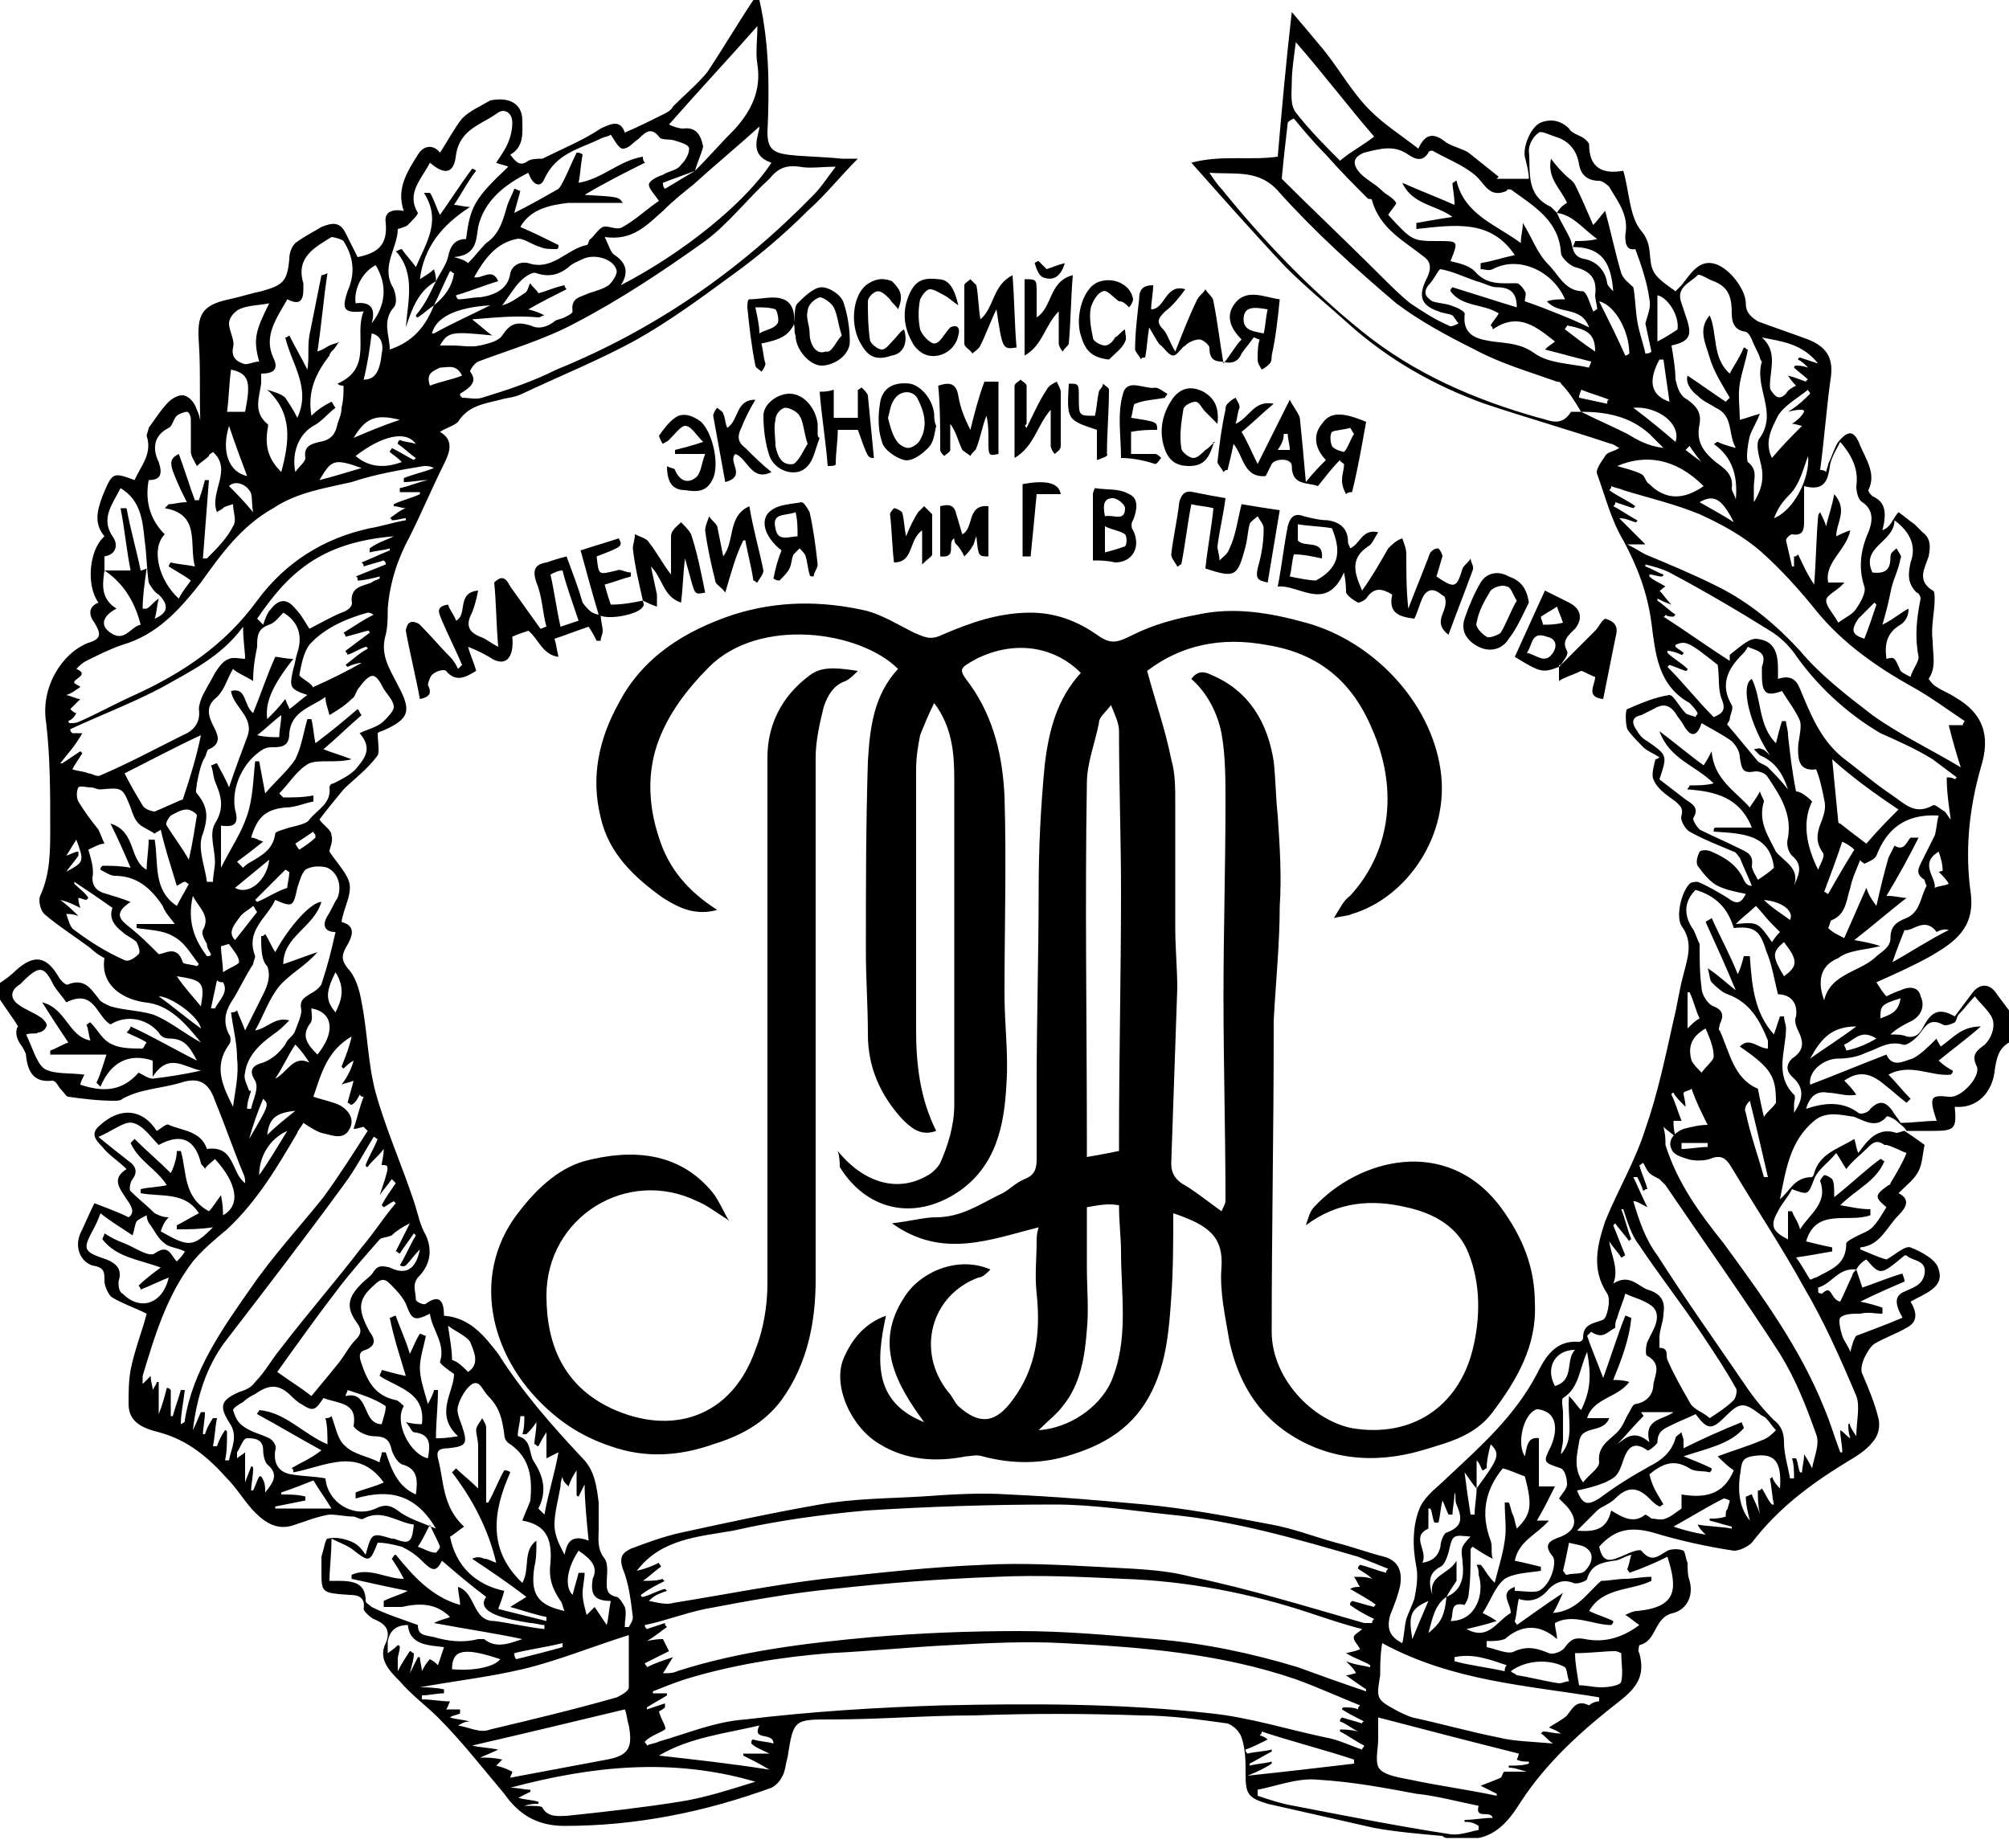
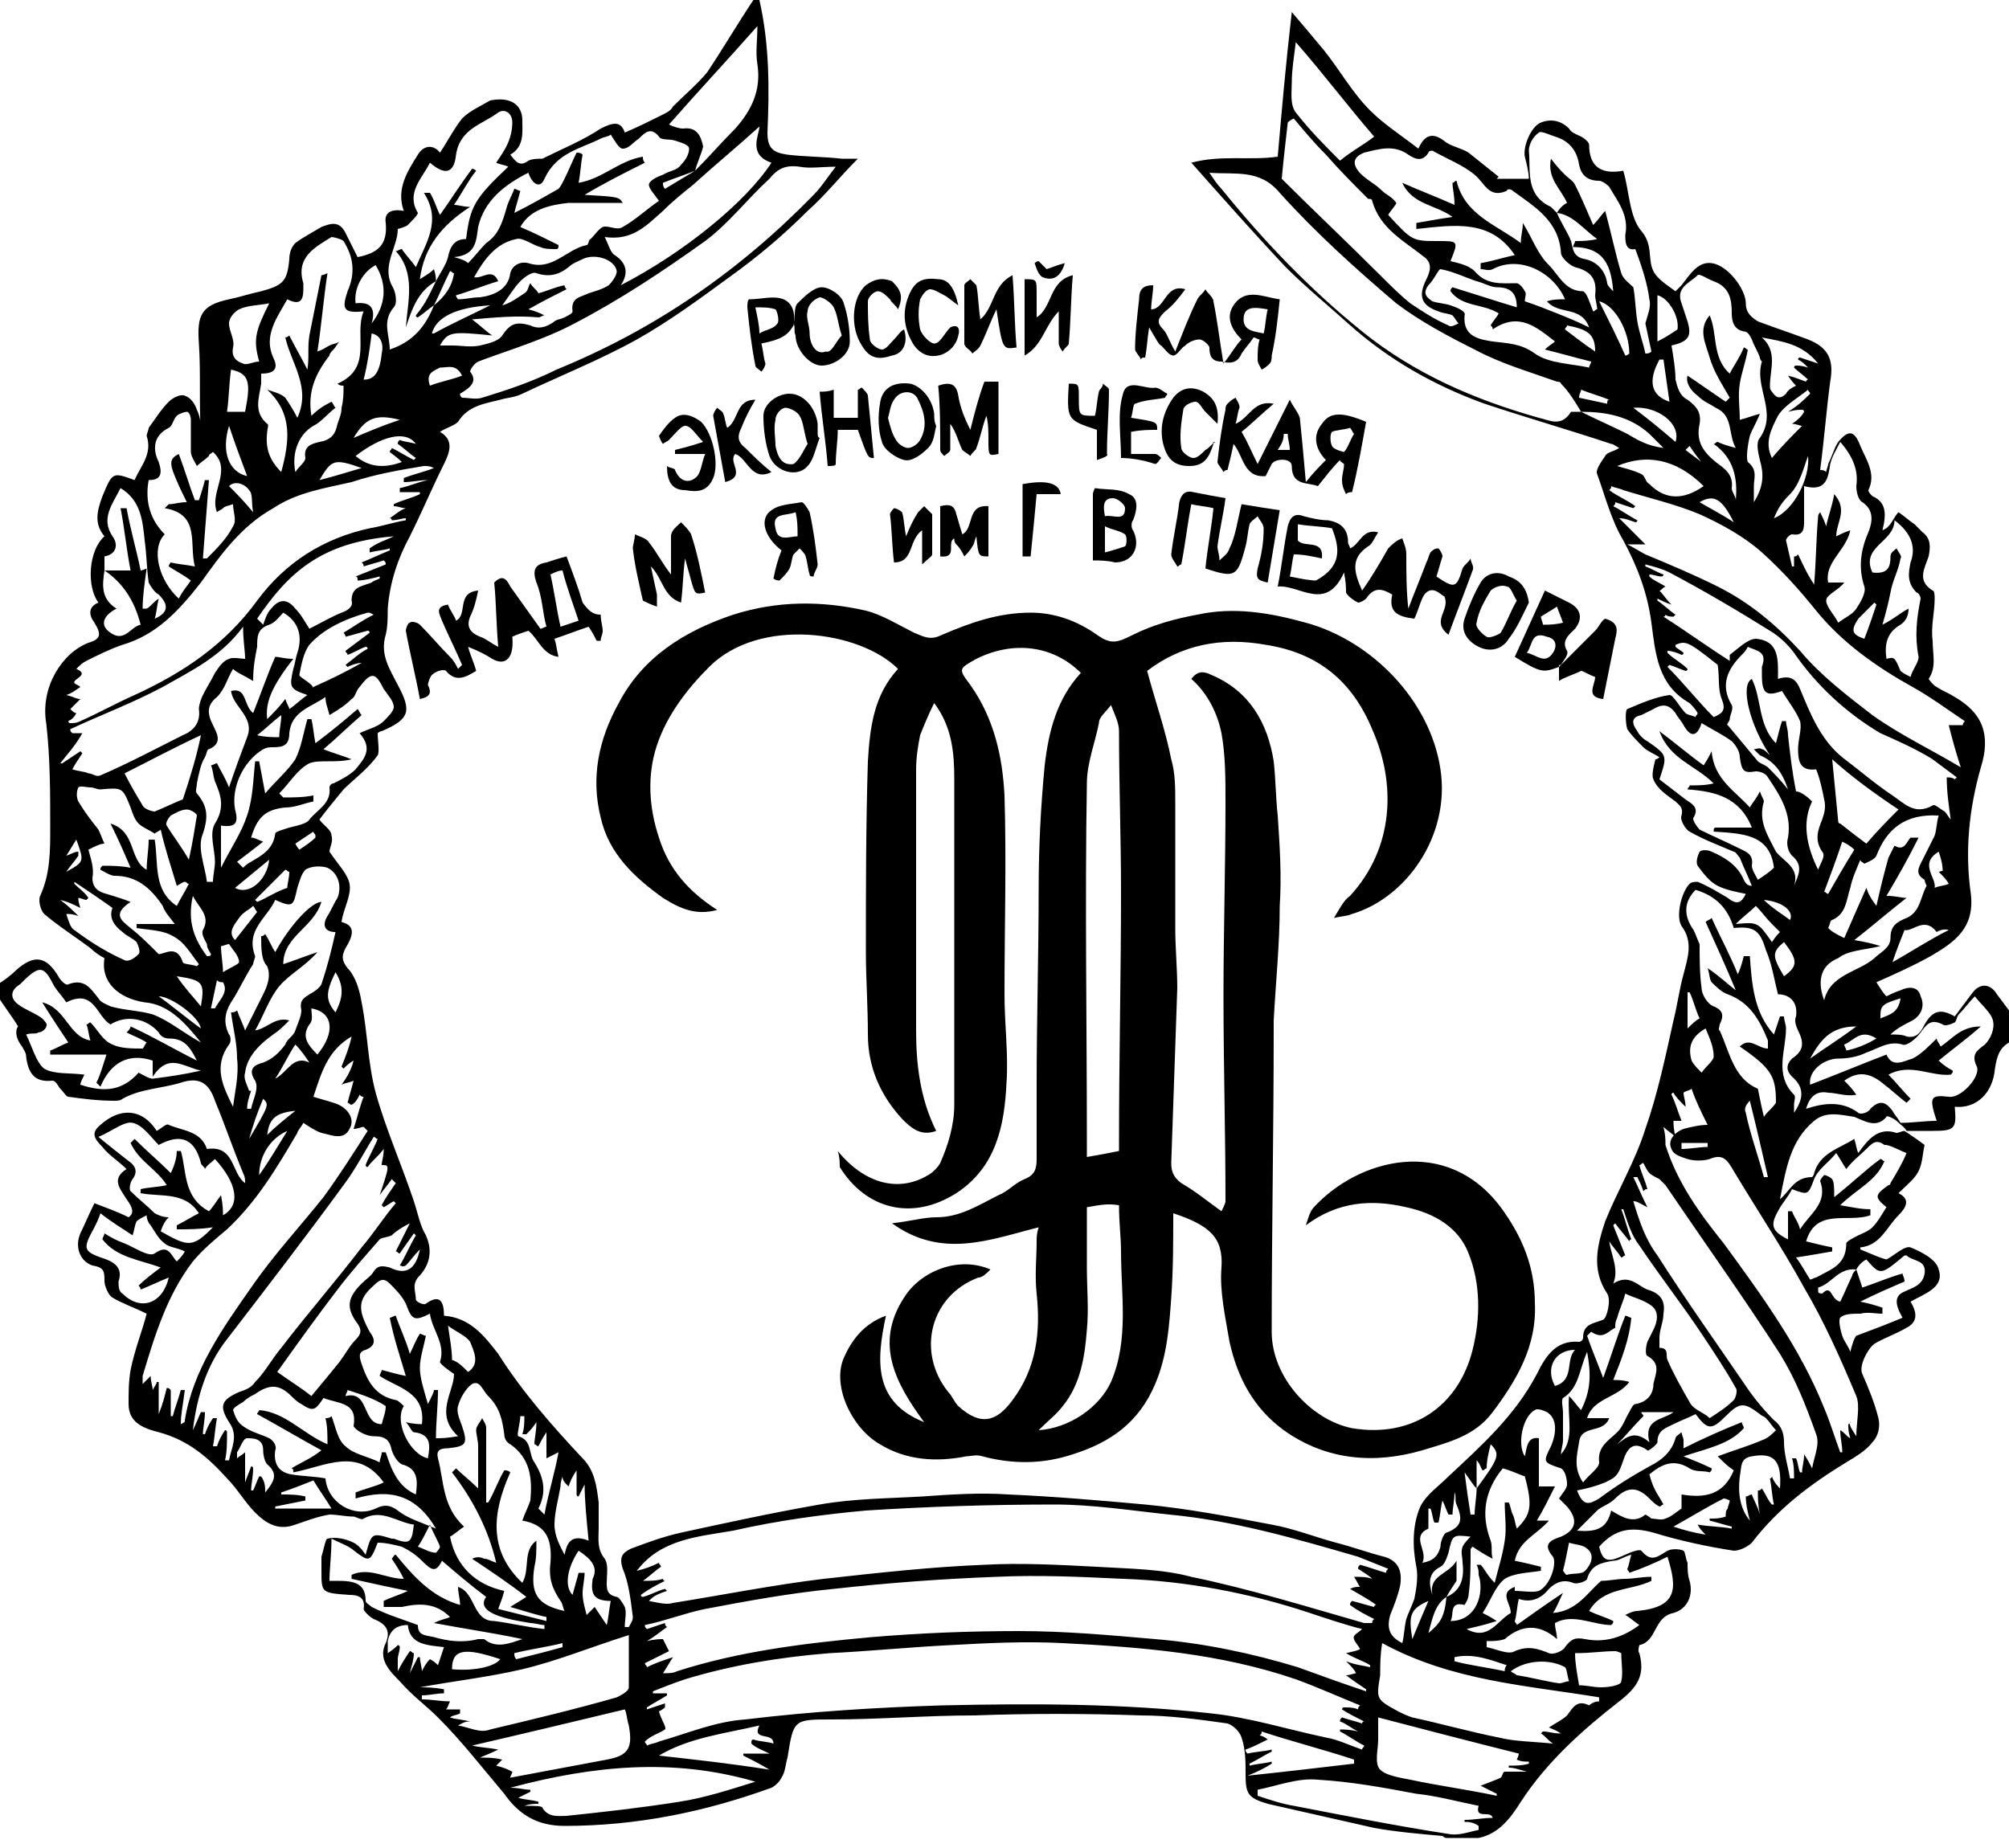
<svg xmlns="http://www.w3.org/2000/svg" width="100" height="92" viewBox="0 0 100 92" fill="none">
  <g clip-path="url(#clip0_239_268)">
    <path d="M37.8 0C38.3 2.2 38.3 4.4 38.2 6.6C38.2 7.4 38.5 7.6 39.2 7.7C40 7.8 41 7.8 41.9 7.9C42.1 7.9 42.4 7.9 42.7 7.9C41.8 8.8 41.1 9.7 40.2 10.5C39 11.7 37.7 12.8 36.3 13.8C34.8 14.9 33.3 16 31.7 16.9C29.9 17.9 27.9 18.7 26 19.6C25.6 19.8 25.2 19.8 24.9 19.9C24.1 20.1 23.3 20.2 22.8 21C22.6 21.2 22.2 21.3 21.9 21.5C22.6 21.9 22.4 22.5 22.1 23.1C21.5 24.3 21 25.5 20.4 26.7C19.8 27.8 19.4 29 19.3 30.3C19.3 30.7 19.3 31.2 19.2 31.6C18.9 32.6 19.4 33.3 19.8 34.1C20.5 35.4 20.4 35.8 19 36.4C18.9 36.4 18.8 36.5 18.8 36.5C18.8 36.9 18.9 37.4 18.8 37.6C18.3 38.3 17.6 38.8 17.1 39.3C16.6 39.9 16.2 40.4 15.9 40.8C16.1 41.1 16.5 41.3 16.5 41.6C16.6 41.9 16.4 42.2 16.4 42.4C16.8 43 17.3 43.5 17.4 44C17.5 44.6 17.1 45.2 17 45.9C17.8 46.1 17.5 46.7 17.2 47.2C17 47.6 17 47.8 17.3 48.2C17.7 48.6 17.9 49.3 18 49.9C18.3 51.4 18.3 52.9 18.7 54.4C19.2 56.2 20 58 20.6 59.8C20.8 60.4 20.9 61 21.2 61.5C21.6 62.4 21.3 63.1 20.8 63.6C20.5 64 20.7 64.3 20.7 64.7C20.7 64.8 21.1 65 21.2 64.9C21.9 64.4 22.1 64.8 22.1 65.5C23.4 65.6 24.1 66.5 24.8 67.4C26 69.3 27.5 71 29 72.6C29.6 73.2 29.7 74 29.8 74.8C29.8 75.2 29.8 75.7 29.8 76.1C29.8 76.6 29.7 77.1 30.1 77.6C30.3 77.9 30.2 78.4 30.2 78.8C30.2 79.1 30.2 79.4 30.7 79.5C30.8 79.5 31 79.8 31.1 80C31.2 80.3 31.1 80.6 31.1 81C31.2 81 31.3 81 31.3 81C31.4 80.8 31.5 80.7 31.5 80.5C31.4 79.7 31.3 78.8 31 78.1C30.8 77.5 31 77.3 31.4 77.1C32.2 76.8 33 76.5 33.9 76.3C36.2 75.8 38.5 75.3 40.8 74.9C42.5 74.6 44.2 74.6 45.9 74.5C47.3 74.4 48.8 74.3 50.2 74.4C52.5 74.5 54.8 74.7 57 74.9C59.1 75.1 61.2 75.5 63.3 75.9C64.4 76.1 65.4 76.5 66.5 76.8C67.3 77 68.1 77.3 68.9 77.5C69.6 77.7 69.8 78.2 69.7 78.9C69.6 79.4 69.4 79.9 69.2 80.4C69 81.1 69.2 81.5 69.8 81.8C69.9 81.4 69.9 81 70 80.6C70.1 80.3 70.3 79.9 70.4 79.6C70.5 79.1 70.6 78.5 70.5 78C70.3 77 70.3 75.9 70.7 75C71 74.4 71.6 74 72.1 73.5C73.7 72 75.4 70.5 76.5 68.4C76.9 67.6 77.4 66.7 78.6 66.8C78.7 66.8 78.8 66.7 78.8 66.6C78.8 65.9 79.3 65.9 79.8 65.7C80 65.6 80.2 64.7 80 64.4C79.2 63.2 79.5 62 79.9 60.8C80.5 59.3 81.4 57.8 81.9 56.2C82.5 54.5 82.9 52.6 83.3 50.8C83.5 50 83.6 49.2 83.8 48.5C84 47.7 84.3 46.9 83.7 46.1C83.4 45.6 83.7 44.4 84.1 44C84.2 43.9 84.4 43.9 84.5 43.9C85 44.1 85.5 44.4 86 44.7C86.5 45.1 86.7 44.9 86.9 44.5C86.4 44.4 85.9 44.3 85.5 44.1C85.1 43.9 84.8 43.5 84.5 43.1C84.4 42.9 84.5 42.6 84.6 42.4C84.7 42.3 85 42.3 85.2 42.4C85.9 42.7 86.5 43.1 86.8 43.8C86.9 44 87 44.1 87.2 44.1C87 43.6 86.8 43.2 86.6 42.7C86.5 42.6 86.4 42.4 86.3 42.4C85.6 42.1 84.8 41.8 84.1 41.4C83.9 41.3 83.6 40.8 83.7 40.6C83.8 40.2 83.6 40.1 83.4 39.9C83 39.6 82.5 39.3 82.3 38.8C82.2 38.6 82.3 38.2 82.4 37.8C82.5 37.8 82.6 37.7 82.6 37.7C82.3 37.5 82 37.4 81.8 37.2C81.5 36.9 81.2 36.6 81 36.3C80.9 36 80.9 35.3 81 35.3C81.7 35 82.4 34.7 83.1 34.6C83.3 34.6 83.6 35.2 83.9 35.5C84 35.6 84.2 35.6 84.4 35.7C84.4 35.6 84.5 35.6 84.5 35.5C84.4 35.3 84.2 35.1 84.1 35C82.5 34.1 82.4 32.5 82.2 31C82 29.5 81.5 28.2 80.8 26.9C80.2 25.9 79.9 24.7 79.5 23.6C79.4 23.4 79.7 23 79.9 22.7C80 22.5 80.3 22.5 80.6 22.3C80.4 22.2 80.3 22.1 80.2 22.1C78.1 21.4 76 20.8 73.9 20.1C71.4 19.2 69.1 17.9 67.1 16.1C66.1 15.2 65 14.3 64 13.3C62.4 11.6 60.9 9.9 59.3 8.1C60.8 7.7 62.2 8 63.6 7.8C63.8 5.5 64 3.2 64.3 0.6C64.9 1.3 65.4 1.9 65.9 2.5C66.7 3.5 67.3 4.6 68.2 5.5C68.9 6.2 69.7 6.7 70.6 7.4C71 6.5 71.5 6.7 72 7.1C72.3 7.3 72.8 7.4 73.1 7.6C73.6 8 74.1 8.4 74.6 8.8L74.5 8.9C75 8.9 75.5 8.9 76.1 8.9C76.1 8.6 76 8.2 75.9 7.8C75.8 7.3 76.2 6.3 76.7 6.1C77.2 5.9 77.7 6 78.1 6.4C78.2 6.6 78.5 6.7 78.7 6.8C78.9 6.9 79.1 7.1 79.1 7.2C79.1 8.3 79.7 8.7 80.8 8.5C81.1 9.5 81.1 10.8 81.7 11.5C82.3 12.2 82 12.9 82.3 13.5C82.5 13.9 83 14.2 83.4 14.5C83.6 14.3 83.6 14.3 83.7 14.2C84.1 13.7 84.5 13 85.2 13.1C86 13.2 86.9 14.4 86.9 15.1C86.9 15.6 87.2 15.8 87.5 16C88.3 16.3 89.2 16.6 90 16.9C91 17.3 91.3 17.9 91.1 19C90.9 20.5 90.8 21.9 90.6 23.4C90.7 23.4 90.8 23.4 90.9 23.5C90.9 23.4 91 23.2 91 23.1C91.2 22.7 91.3 22.3 91.5 22C92 21.4 92.3 21.4 92.6 22.2C92.9 22.9 93.4 23.6 93 24.4C93 24.5 93.1 24.6 93.2 24.7C93.9 25 93.9 25.6 93.7 26.4C93.9 26.3 93.9 26.3 94 26.2C94.2 26 94.3 25.7 94.5 25.5C94.8 25.7 95 25.9 95.3 26.1C95.4 26.2 95.6 26.4 95.7 26.5C96.1 26.8 96.1 27.2 96 27.7C95.8 28.3 95.4 28.9 96.2 29.4C96.3 29.4 96.3 29.7 96.3 29.8C96.3 30.5 96.1 31.2 96.2 31.9C96.2 32.6 96.4 33.2 96 33.8C96 33.8 96.2 34.1 96.4 34.2C96.7 34.4 97 34.5 97.3 34.7C98.7 35.5 99.1 36.6 98.6 38.2C98 40.3 97.8 42.4 98.1 44.5C98.3 46.2 97.3 46.9 96.1 47.6C95.2 48.1 94.3 48.5 93.4 48.9C93.6 49.2 93.7 49.4 93.9 49.6C94.1 49.5 94.3 49.4 94.6 49.3C95 49.1 95.5 49.1 95.6 49.6C95.8 50 95.7 50.5 95.2 50.8C94.8 51 94.4 51.2 94.1 51.5C94.4 51.5 94.7 51.5 94.9 51.6C95.4 51.7 95.6 51.4 95.8 51C96.2 50.3 96.6 50.2 97.3 50.6C97.6 50.2 97.9 49.8 98.2 49.4C98.6 48.9 99.1 49 99.4 49.5C99.7 49.9 100 50.3 100.3 50.7C100.3 50.9 100.3 51.1 100.3 51.3C100.2 51.5 100.1 51.8 100 51.9C99.5 52.2 99.4 52.6 99.3 53.2C99.2 54.4 98.4 55.2 97.3 55.1C97.4 56.2 97.3 56.3 96.2 56.3C95.8 56.3 95.3 56.3 94.9 56.3C94.8 56.1 94.6 56 94.4 55.8C94.3 55.7 93.9 55.5 93.9 55.6C93.4 56.2 92.8 55.8 92.3 55.6C91.6 55.5 90.9 55.3 90.3 55.8C89.1 56.8 88.9 58.2 88.6 59.7C89.1 59.3 89.3 58.6 90.2 58.6C90.2 58.6 90.3 58.5 90.3 58.4C90.6 57.4 91.5 57.2 92.3 56.7C92.4 57 92.4 57.2 92.5 57.4C93 56.7 93.5 56.1 94.4 56.4C94.5 56.4 94.7 56.3 94.8 56.3C95.1 56.5 95.4 56.7 95.8 57C95.7 57.4 95.7 57.9 95.5 58.3C95.3 58.7 94.9 59 94.5 59.4C95.1 59.7 94.9 60.1 94.5 60.5C93.9 61.1 93.6 62 92.6 62.1V62.2C93.1 62.4 93.5 62.6 93.9 62.7C94.3 62.5 94.8 62 95.1 62.1C95.6 62.3 96.4 62.7 96.5 63.2C96.8 64.1 95.8 64.4 95.1 64.8C95.4 65.3 95.5 65.8 94.9 66.1C94.4 66.4 93.8 66.6 93.3 66.9C93 67.1 92.5 68 92.7 68.4C93 69.1 93.3 69.8 93.5 70.6C93.6 71 93.5 71.5 93.2 71.8C92.9 72.2 92.4 72.5 91.9 72.8C90.1 73.9 88.5 75.1 87.2 76.8C87 77 86.6 77.2 86.3 77.2C85 77 83.6 76.7 82.3 76.3C81.2 76 80.4 76.1 79.6 77C79.8 77.9 80.2 77.7 80.9 77.4C81.1 77.3 81.6 77.1 81.7 77.2C82.2 77.8 82.5 77.5 83 77.2C83.2 77.1 83.6 77.1 83.8 77.2C83.9 77.3 83.9 77.6 84 77.8C84 78.1 84 78.4 84.1 78.7C84.3 79.4 84 80.1 83.3 80.3C82.3 80.5 82.5 81.7 81.6 81.9C81.6 81.9 81.5 82.2 81.6 82.3C81.9 83.4 81.5 84 80.6 84.7C78.8 86.1 77 87.7 75.7 89.7C75.2 90.5 74.6 91.3 73.6 91.5C73.1 91.5 72.6 91.5 72 91.5C71.9 91.5 71.8 91.4 71.8 91.4C70.7 91.3 69.5 91.2 68.4 91C66.6 90.6 64.9 90.2 63.1 89.8C62.1 89.5 62 89.3 62 88.3C62 87.7 62 87.1 61.8 86.5C61.7 86.2 61.4 85.9 61.1 85.8C59.7 85.6 58.2 85.4 56.8 85.4C54 85.3 51.2 85.3 48.5 85.4C46.1 85.4 43.8 85.6 41.4 85.6C39.5 85.6 39.5 85.6 39.2 87.5C39.1 87.8 39.1 88.2 38.9 88.5C38.8 88.7 38.6 88.9 38.4 89C35.1 90.2 31.7 90.9 28.1 90.9C26.7 90.9 25.8 90.3 25.1 89.3C24 88 23 86.7 21.8 85.5C21.2 84.9 20.5 84.4 19.9 83.7C19.4 83.2 18.8 82.6 19.2 81.8C19.5 81.1 19.1 80.8 18.6 80.6C18.4 80.5 18.1 80.2 18.1 80.1C18.2 79.5 17.8 79.4 17.4 79.4C16 79.3 16 79.3 16 78.2C16 78 16 77.7 16 77.5C16.1 77.2 16.2 76.6 16.3 76.6C16.7 76.5 17.2 76.6 17.6 76.8C17.8 76.9 18 77.1 18.2 77.4C18.5 76.3 18.5 76.3 19.5 76.6H19.6C20.4 76.9 20.5 76.8 20.6 75.9C19.8 75.8 19 75.1 18.1 75.6C18 75.7 17.7 75.5 17.6 75.5C17.2 75.5 16.8 75.4 16.4 75.4C15.8 75.5 15.3 75.7 14.7 75.9C13.9 76.2 13.3 75.9 12.7 75.3C12.2 74.8 11.8 74.1 11.3 73.6C10.4 72.6 9.4 71.7 7.9 71.3C7.1 71.1 6.4 70.8 6.4 69.9C6.4 69.3 6.4 68.8 6.5 68.2C6.7 67.2 7.1 66.2 7.3 65.4C6.7 65.1 6.1 64.9 5.6 64.6C5.4 64.5 5.2 64 5.2 63.8C5.2 63.3 5.2 63.1 4.6 63C4 62.8 3.7 62.1 4 61.4C4.2 61 4.4 60.5 4.7 59.9C5.2 60.1 5.8 60.3 6.4 60.6C6.7 60.4 6.6 60.1 6.3 59.7C6 59.2 5.5 58.7 6.3 58.2C5.9 57.8 5.4 57.5 5.1 57.1C4.7 56.7 4.5 56.4 5 56C6 55.1 7.1 55.2 7.8 56.3C8 56.2 8.3 55.9 8.4 56C9.1 56.3 10 56.3 10.3 57.2C11.7 57 11.5 58.4 12.2 58.9C12.2 58.7 12.2 58.6 12.1 58.4C11.6 57.2 11.2 56 10.7 54.8C10.4 53.9 9.9 53.6 9 53.9C8 54.2 7 54.2 6.1 54.7C6 54.8 5.8 54.8 5.7 54.8C4.9 54.8 4.1 54.7 3.4 54.6C3.3 54.6 3.2 54.4 3 54.2C2.9 54.1 2.8 53.8 2.6 53.8C1.7 53.9 1.4 53.4 1.3 52.6C1.3 52.4 1.2 52.3 1.1 52.1C0.7 51.6 0.8 51.2 0.9 51.1C0.6 50.6 0.2 50.1 -0.1 49.6C-0.1 49.4 -0.1 49.2 -0.1 49C0.2 48.8 0.5 48.6 0.8 48.3C1.7 47.5 2.3 47.6 2.9 48.6C3 48.8 3.3 49.1 3.4 49C4.2 48.7 4.5 49.2 4.9 49.7C5 49.9 5.3 50 5.5 50.1C6.2 50.3 6.9 50.3 7.6 50.5C8.4 50.8 9.1 51.4 10 51.9C9.2 50.9 8.4 50 7.2 49.9C5.9 49.7 5 48.9 5.2 47.7C5 47.6 4.7 47.4 4.5 47.2C3.7 46.6 2.9 46.1 2.2 45.5C2 45.3 1.9 44.8 2 44.6C2.5 43.5 2.5 42.4 2.5 41.2C2.5 39.5 2.5 37.7 2.3 36C2 34.2 3.1 32.5 4.4 32C5.1 31.8 5 31.5 4.7 31C4.4 30.6 4.4 30.2 4.9 30C4.3 29.2 4.4 27.4 5.2 26.7C4.7 26.1 4.8 25.5 5.1 24.7C5.6 23.5 5.6 23.5 6.7 23.9C7 23.2 7.6 22.6 7.3 21.7C7.3 21.6 7.4 21.4 7.4 21.3C7.7 20.9 8 20.4 8.4 20C8.6 19.8 9 19.6 9.2 19.7C9.5 19.8 9.7 20.1 9.8 20.4C10 20.8 10 21.2 10 21.6C9.9 20.1 10 18.6 9.9 17.1C9.8 15.7 10 15.2 11.4 14.9C11.9 14.8 12.5 14.6 13 14.5C14.1 14.2 14.3 14 14.4 12.9C14.4 12.6 14.5 12.3 14.7 12.1C15.1 11.8 15.5 11.6 16 11.3C16.5 11.1 16.9 11 17.2 11.6C17.4 12 17.6 12.4 17.8 12.8C18.8 12.6 19.3 12.2 19.2 11.1C19.1 10.5 19.6 10.4 20.1 10.5C19.7 9.4 20.3 8.5 20.8 7.7C21.1 7.2 21.6 7.2 21.9 7.6C22.3 7 22.6 6.4 23 5.9C23.4 5.5 23.9 5.3 24.4 5C25.4 4.8 26 5.2 26 6C26 6.6 26.1 7.3 25.4 7.7C25.7 8.1 25.9 8.3 26.3 8C26.5 7.9 26.8 7.9 27 7.9C28 7.4 29 7 29.9 6.4C30.5 6.1 30.9 6 31.1 6.6C31.8 6.3 32.4 6 33 5.7C33.2 5.6 33.4 5.5 33.5 5.3C34.1 4.7 34.7 4.2 35.2 3.6C36 2.4 36.7 1.2 37.5 0C37.6 0 37.7 0 37.8 0ZM73.5 74.1C74.6 72.6 74.7 72.4 74.2 71.9C74.1 72.3 74 72.7 74 73.1C73.9 73.1 73.9 73.2 73.8 73.2C73.7 73.1 73.7 72.9 73.5 72.7C73.5 73.2 73.5 73.7 73.5 74.1C73.3 73.9 73.2 73.7 72.9 73.3C73 74.1 73.1 74.8 73.2 75.4C73.3 75.4 73.3 75.4 73.4 75.4C73.4 75 73.5 74.5 73.5 74.1ZM72 79.5C72.7 79.2 72.9 78.6 72.8 77.8C72.8 77.5 72.7 77.3 72.8 77C72.9 76.8 73.1 76.6 73.2 76.5C72.3 76.4 72.3 76.4 72.1 77.3C72 77.6 71.9 77.9 71.7 78C71.1 78.3 71.1 78.8 71.3 79.4C71.1 78.4 72.1 78.4 72.5 77.7C72.5 78.2 72.5 78.5 72.5 78.7C72.3 79 72.1 79.3 72 79.5C71.4 79.9 71.3 80.6 71.1 81.3C71.7 80.8 71.9 80.5 72 79.5ZM5.2 28.4C5.6 28.4 5.9 28.4 6.5 28.4C6.3 27.4 6.2 26.3 6 25.3C6.1 25.3 6.2 25.3 6.3 25.3C6.5 26.4 6.8 27.4 7 28.4C7 28.4 7.1 28.4 7.3 28.3C7.2 29 7.1 29.7 7.1 30.3C7.2 30.3 7.2 30.3 7.3 30.3C7.5 30.2 7.6 30 7.9 29.8C7.8 30.2 7.8 30.5 7.7 30.8C8.4 30.5 8.4 30.1 7.9 29.6C7.7 29.5 7.5 29.2 7.4 29C7.3 28.3 7.3 27.6 7.2 26.9C7.1 25.9 7 24.9 6 24.3C5.6 25.1 5 25.8 5.6 26.7C5.9 27.1 5.8 27.6 5.2 27.7C5.2 28 5.2 28.2 5.2 28.4C5.1 29.1 5 29.8 5.8 30.3C5.2 30.6 4.9 31.1 5.5 31.5C6.2 32 6.5 31.2 7 31.1C6.7 29.9 6.1 29 5.2 28.4ZM92.4 63.2C92.5 63.5 92.6 63.8 92.7 64.1C93.3 63.9 94 63.6 94.7 63.4C94.7 63.5 94.8 63.6 94.8 63.8C94.1 64.1 93.4 64.4 92.6 64.8C93.1 64.9 93.4 65 93.7 65.1C93.7 65.2 93.7 65.3 93.7 65.4C93.3 65.4 93 65.3 92.6 65.4C92.2 65.4 91.8 65.4 91.6 65.6C91.5 65.7 91.6 66.2 91.7 66.5C91.8 66.8 92 67 92.1 67.3C92.2 66.9 92.3 66.6 92.4 66.5C93.2 66.2 94 65.9 94.7 65.6C94.3 64.9 94.3 64.5 94.8 64.3C95.2 64.1 95.7 64 95.8 63.4C95.9 62.7 95.2 62.8 94.9 62.5H94.8C93.6 63.5 93.6 63.5 92.9 62.7C92.7 62.8 92.5 63 92.4 63.2C91.5 63.1 91.2 63.9 90.5 64.1C90.5 64.1 90.5 64.2 90.5 64.3C90.5 64.4 90.7 64.4 90.7 64.4C91.2 63.9 91.1 64.7 91.6 64.8C91.8 64.4 92 63.9 92.2 63.5C92.2 63.4 92.3 63.3 92.4 63.2ZM34.6 8.5C35.3 7.8 35.9 7.1 36.6 6.4C37.4 5.5 37.9 4.5 37.7 3.2C37.6 2.6 37.7 2 37.7 1.3C36.2 3 34.7 4.6 33.3 6.2C33.5 6.3 33.8 6.4 34 6.4C34.7 6.3 34.9 6.8 35 7.3C34.9 7.7 34.7 8.1 34.6 8.5C34.1 8.7 33.5 8.9 33 9.1C33 9.2 33 9.3 33.1 9.4C33.6 9.1 34.1 8.8 34.6 8.5ZM77.5 10.6C77.7 11.1 78 11.5 78.2 12C78.3 12.4 78.3 12.8 78.9 12.9C79.4 13 79.9 13.4 80 14.1C80 14.2 80.2 14.4 80.3 14.5C80.2 13.3 79.9 12.3 78.3 12.3C78.3 12.2 78.4 12.1 78.4 12C78.7 12 79.1 12 79.5 11.9C78.8 11.4 78.3 10.7 77.5 10.6C77.6 10.4 77.8 10.2 78 10.1C77.7 9.4 77 8.9 77.2 7.9C77.5 8.3 77.7 8.5 77.9 8.7C78.1 8.9 78.3 9 78.4 9.2C78.7 9.8 79 10.5 79.3 11.2C79.6 10.9 79.7 10.7 79.9 10.5C80.2 11.6 80.4 12.6 80.7 13.6C80.8 13.9 81.1 14.1 81.3 14.3C81.4 14.8 81.4 15.4 81.5 16C81.6 16.6 81.8 17.1 81.9 17.6C82 17.6 82.1 17.6 82.2 17.5C82.1 17 82 16.6 81.9 16.1C82 15.7 82.2 15.3 82.1 14.9C82 14.1 81.7 13.2 81.4 12.4C80.9 12.5 80.9 12 80.9 11.7C81.1 10.7 80.5 10 80.1 9.3C79.9 9.1 79.7 9 79.6 9C79 9 78.7 8.7 78.6 8.2C78.5 7.5 78.1 7 77.4 6.8C77.1 6.7 76.7 6.5 76.6 6.6C76.3 6.8 76.1 7.2 76.1 7.5C76.2 8.5 75.9 9.7 77.2 10.3C77.3 10.4 77.4 10.5 77.5 10.6ZM21.7 14C21.9 13.6 22.2 13.2 22.3 12.8C22.4 12.3 22.6 11.9 23.2 11.9C23.4 10.3 23.6 9.9 25.3 8.3C25.1 8.2 24.9 8.2 24.7 8.1C24.9 7.8 25.1 7.5 25.2 7.3C25.4 6.9 25.5 6.5 25.5 6.1C25.5 5.6 25.1 5.4 24.8 5.6C24 6.2 22.9 6.4 22.7 7.7C22.6 8.7 22.1 8.7 21.4 8.1C21 8.9 20.2 9.6 20.8 10.6C20.8 10.7 20.5 11 20.3 11.2C20.2 11.3 19.8 11.4 19.8 11.4C19.8 12.3 19 13.2 19.5 14.2C19.7 14.5 19.8 15.1 19.6 15.3C19 16 19.4 16.7 19.4 17.4C20.6 17 21.2 16.2 21.6 15.2C22.1 14.8 22.5 14.3 22.6 13.6C22.5 13.6 22.5 13.5 22.4 13.5C22.1 14.1 21.9 14.6 21.6 15.2C21.3 15.4 21.1 15.6 20.8 15.8C20.8 15.8 20.7 15.8 20.7 15.7C21.2 15.1 21.4 14.6 21.7 14ZM78.7 20.5C79.5 20.9 80.2 21.2 81 21.6C81.5 21.9 82 22.2 82.8 22.3C82.5 22 82.3 21.8 82.1 21.6C81.1 20.7 79.9 20.5 78.7 20.5C78.4 20 78.1 19.5 77.7 19.1C77.7 19 77.5 19 77.5 19C76.1 18.5 74.7 18.1 73.4 17.4C72 16.7 70.7 16 69.5 15.1C67.5 13.4 65.5 11.6 63.7 9.6C62.7 8.4 61.5 8.7 60.2 8.6C60.4 8.9 60.6 9.2 60.8 9.4C62.9 12 65.2 14.4 67.8 16.5C70.4 18.6 73.4 19.9 76.6 20.8C77.1 20.9 77.7 21.3 78.2 20.5C78.3 20.5 78.6 20.5 78.7 20.5ZM32.3 79.7C32.8 79.8 33.2 79.9 33.5 79.8C36 79.4 38.5 78.9 41 78.6C43.7 78.3 46.4 78 49 77.9C50.8 77.8 52.7 77.9 54.6 78C56.2 78.1 57.8 78.1 59.3 78.5C62.2 79.1 65.1 80 67.9 80.8C68 80.8 68.2 80.8 68.3 80.8C68.3 80.7 68.3 80.7 68.4 80.6C68 80.4 67.6 80.2 67.2 79.9C67.2 79.8 67.2 79.8 67.3 79.7C67.7 79.8 68 79.9 68.4 80C68.4 80 68.4 79.9 68.5 79.9C68.1 79.6 67.7 79.4 67.2 79.1C67.4 79 67.5 79 67.7 79C67.6 78.9 67.6 78.8 67.4 78.5C67.8 78.5 68 78.5 68.3 78.6C68.1 78.4 67.9 78.3 67.6 78.1C67.6 78 67.6 78 67.7 77.9C68.1 78 68.6 78.2 69 78.3C69 78.2 69 78.2 69.1 78.1C68.6 77.9 68.1 77.7 67.6 77.5C64.5 76.6 61.4 75.7 58.2 75.4C56.3 75.2 54.4 74.9 52.5 74.9C49.4 74.9 46.2 75 43.1 75.2C40.9 75.4 38.7 75.7 36.5 76.2C34.8 76.5 32.9 76.6 31.7 78.2C32.1 78.1 32.4 78 32.8 77.8C32.8 77.9 32.9 77.9 32.9 78C32.6 78.2 32.3 78.5 32 78.7C32.4 78.7 32.7 78.7 33 78.6C33 78.6 33 78.7 33.1 78.7C32.7 78.9 32.3 79.1 31.9 79.4C31.9 79.4 31.9 79.5 32 79.5C32.4 79.4 32.7 79.2 33.1 79.1L33.2 79.2C32.6 79.4 32.5 79.5 32.3 79.7ZM32.1 86.7C32.1 86.8 32.2 86.8 32.2 86.9C32.4 86.8 32.6 86.8 32.8 86.7C34.2 86.3 35.6 85.7 37.1 85.6C40.4 85.2 43.7 85 46.9 84.9C51.4 84.8 55.8 84.8 60.3 85.3C62.2 85.5 64.1 86.1 66 86.5C66.6 86.6 67.2 86.9 67.8 87.1C67.8 87 67.9 87 67.9 86.9C67.5 86.7 67.1 86.4 66.7 86.2V86.1C66.9 86.1 67.2 86.1 67.6 86.2C67.2 86 67 85.8 66.7 85.7C66.7 85.6 66.7 85.6 66.8 85.5C67.1 85.6 67.5 85.7 67.8 85.8C67.8 85.8 67.8 85.7 67.9 85.7C67.5 85.5 67.1 85.3 66.8 85.1C66.8 85.1 66.8 85 66.9 85C67.1 85 67.4 85 67.6 85.1C67.6 85 67.6 85 67.7 84.9C66.7 84.5 65.6 84 64.5 83.6C60.7 82.3 56.8 82 52.9 81.8C51 81.7 49.1 81.8 47.3 81.9C45.3 82 43.3 82.2 41.3 82.3C38.8 82.5 36.4 82.9 34.1 83.6C33.5 83.8 33 84 32.5 84.2V84.3C32.7 84.3 33 84.3 33.2 84.3V84.4C32.9 84.6 32.5 84.8 32.2 85V85.1C32.5 85 32.8 84.9 33.1 84.8C33.1 84.9 33.1 84.9 33.1 85C33 85.1 32.8 85.2 32.8 85.2C32.9 85.6 33.2 86 33.1 86.1C32.8 86.3 32.4 86.4 32.1 86.7ZM67.8 81.1C67 80.9 66.1 80.6 65.2 80.3C62.2 79.3 59 78.7 55.9 78.6C53.8 78.5 51.7 78.4 49.6 78.5C46.9 78.6 44.2 78.8 41.5 79.1C39.4 79.3 37.2 79.7 35.1 80.1C34.1 80.3 33.1 80.7 32.1 80.9C32.1 81 32.1 81 32.2 81.1C32.5 81 32.8 80.9 33.1 80.8C33.1 80.9 33.1 80.9 33.2 81C32.9 81.2 32.7 81.4 32.2 81.7C32.6 81.6 32.9 81.6 33 81.6C33.1 81.8 33.2 82 33.3 82.2C32.9 82.4 32.5 82.6 32.1 82.8C32.1 82.9 32.2 82.9 32.2 83C32.6 82.8 32.9 82.7 33.5 82.5C33.3 82.8 33.2 83 33 83.3C33.3 83.3 33.5 83.3 33.7 83.2C36.8 82.2 40.1 81.8 43.4 81.5C45.8 81.3 48.2 81.2 50.7 81.2C53 81.2 55.2 81.4 57.5 81.6C59.9 81.8 62.3 82.3 64.6 83C65.7 83.4 66.8 83.8 68 84.2V84.1C67.7 83.9 67.4 83.7 67 83.4C67.2 83.4 67.4 83.3 67.5 83.3C67.4 83.1 67.3 83 67 82.7C67.5 82.9 67.8 82.9 68.2 83V82.9C67.9 82.7 67.5 82.6 67 82.3C67.4 82.2 67.5 82.2 67.7 82.1C67.6 81.9 67.4 81.7 67.4 81.6C67.3 81.4 67.6 81.3 67.8 81.1ZM3.4 35.9C3.4 35.9 3.4 36 3.5 36C3.7 36 3.8 36 4 35.9C4.9 35.5 5.8 35 6.7 34.6C9.1 33.5 11.2 32.1 12.8 29.9C14.2 28 16.1 26.8 18.4 26.3C19 26.2 19.6 26 20.2 25.9V25.8C20 25.8 19.8 25.9 19.5 25.9C19.5 25.9 19.5 25.8 19.4 25.8C19.7 25.6 19.9 25.4 20.2 25.3C20 25.3 19.8 25.2 19.6 25.2V25.1C20 24.9 20.5 24.8 20.9 24.6V24.5C20.6 24.5 20.3 24.5 19.9 24.5C19.9 24.4 19.9 24.4 19.9 24.3C20.4 24.2 20.8 24 21.3 23.9C20.9 23.9 20.5 24 20.1 24C20.1 23.9 20.1 23.9 20.1 23.8C20.6 23.6 21.1 23.5 21.6 23.3C21.4 23.2 21.3 23.2 21.1 23.2C19.9 23.4 18.7 23.6 17.5 24C16.2 24.3 14.8 24.5 13.6 25.3C12 26.2 11 27.6 10 29C8.9 30.4 7.8 31.6 6.1 32.1C5.5 32.3 4.9 32.6 4.3 32.9C4.1 33 4 33.1 3.8 33.3C4.5 33.6 3.6 33.8 3.7 34C3.8 34.1 3.9 34.1 4 34.2C3.7 34.4 3.6 34.5 3.3 34.6C3.7 34.7 3.8 34.8 4 34.8C3.8 35 3.7 35.1 3.5 35.3C3.6 35.4 3.7 35.5 3.8 35.5C3.7 35.7 3.6 35.8 3.4 35.9ZM17.6 52.8C17.4 52.9 17.2 53.1 17.1 53.2L17 53.1C17.2 52.6 17.4 52.1 17.5 51.6C16.3 52.3 16 53.4 15.6 54.6C15.9 54.7 16.3 54.8 16.6 54.9C17.3 55.1 17.7 55.7 17.4 56.2C17.1 56.8 16.5 56.5 16 56.4C15.7 56.3 15.4 56.1 15.1 55.9C15 56.1 14.8 56.3 14.8 56.4C13.8 58.1 12.8 59.8 11.3 61.2C10.7 61.7 10.1 62.2 9.6 62.8C8.3 64.5 7.7 66.5 7.1 68.5C7.1 68.6 7.1 68.7 7.1 68.9C7.2 68.8 7.3 68.7 7.5 68.5C7.5 68.8 7.6 69 7.6 69.2C7.7 69 7.8 68.9 7.8 68.8H7.9C7.9 69.3 7.9 69.8 7.9 70.4C8.1 69.9 8.2 69.5 8.3 69.1C8.4 69.1 8.4 69.1 8.5 69.2C8.5 69.6 8.5 70.1 8.5 70.5H8.6C8.7 70.1 8.9 69.6 9 69.2C9.1 69.2 9.1 69.2 9.2 69.2C9.1 70 9 70.4 9 70.9C9.2 70.8 9.2 70.8 9.2 70.7C9.6 68.2 11.1 66.1 12.5 64.1C13.6 62.5 14.9 61.1 16.1 59.6C16.9 58.5 17.6 57.4 18.3 56.3C18.2 56.2 18.2 56.2 18.1 56.1C18 56.1 17.8 56.2 17.6 56.2C17.8 55.6 17.9 55.1 18.1 54.6C18 54.6 18 54.6 17.9 54.5C17.8 54.7 17.7 54.9 17.5 55C17.4 55 17.4 54.9 17.3 54.9C17.4 54.5 17.5 54.2 17.6 53.8C17.4 53.9 17.2 53.9 17 54C17.3 53.6 17.5 53.2 17.6 52.8ZM97.7 36.1C97.7 36 97.8 35.9 97.8 35.9C96.9 35.3 96.1 34.7 95.2 34.2C93.4 33.2 91.7 32 90.4 30.4C89.6 29.4 88.7 28.4 87.7 27.5C86.8 26.7 85.7 26.1 84.6 25.6C83.4 25.1 82.1 24.8 80.8 24.4C80.6 24.3 80.4 24.3 80.2 24.2C80.2 24.3 80.2 24.3 80.1 24.4C80.5 24.7 81 24.9 81.4 25.2L81.3 25.3C81 25.2 80.7 25.1 80.4 25C80.4 25.1 80.4 25.1 80.3 25.2C80.7 25.4 81.1 25.7 81.5 25.9C81.5 25.9 81.5 26 81.4 26C81.1 25.9 80.9 25.8 80.6 25.8C81 26.2 81.4 26.6 81.9 27.1C81.5 27.1 81.3 27.1 81 27.1C81.4 27.3 81.7 27.5 81.9 27.6C83.1 28.1 84.3 28.6 85.5 29.2C87.1 30 88.4 31.1 89.6 32.4C90.6 33.6 91.9 34.6 93.2 35.6C94.6 36.6 96.1 37.3 97.6 38.2C97.4 37.6 97.2 36.9 97 36.1C97.4 36.1 97.6 36.1 97.7 36.1ZM22.9 19.6C22.9 19.7 22.9 19.7 23 19.8C23.3 19.8 23.7 19.9 24 19.8C25.3 19.4 26.5 19 27.7 18.4C32.6 16.4 36.8 13.5 40.5 9.7C40.9 9.3 41.2 8.8 41.6 8.3C40.9 8.3 40.3 8.4 39.8 8.3C39.1 8.2 38.7 8.4 38.3 8.9C37.2 9.9 36.3 11.1 35.1 12C33 13.5 30.9 14.9 28.6 16.1C27.1 16.9 25.4 17.4 23.8 18C23.6 18.1 23.4 18.4 23.4 18.5C23.8 19 23.4 19.3 22.9 19.6ZM92.4 71.5C92.4 70.8 92.6 70 92.4 69.5C91.6 67.6 90.8 65.8 89.8 64.1C88.7 62.1 87.5 60.3 86.3 58.3C86 57.8 85.8 57.4 85.1 57.7C84.8 57.8 84.3 57.8 84 57.7C83.7 57.6 83.3 57.5 83.2 57.2C83 56.8 83.3 56.4 83.8 56.2C84.2 56.1 84.6 56 85 56C84.7 55.4 84.4 54.8 84.2 54.2C84.1 54.3 83.9 54.3 83.8 54.4C83.8 54.6 83.9 54.8 83.9 55.1C83.6 54.8 83.4 54.6 83.3 54.4C83.3 54.4 83.2 54.4 83.2 54.5C83.4 54.9 83.5 55.3 83.7 55.8C83.5 55.8 83.4 55.8 83.3 55.8C83.3 56 83.3 56.2 83.4 56.6C83.2 56.4 83 56.3 82.8 56.1C82.9 56.5 82.9 56.7 82.9 57C83.5 58.9 84.6 60.4 85.8 61.9C87.7 64.5 89.6 67.1 90.8 70.1C91.1 70.8 91.3 71.5 91.6 72.3H91.7C91.7 71.9 91.6 71.6 91.6 71.2C91.8 71.3 91.9 71.5 92.1 71.6C92 71.3 92 71.1 92 70.9C92 70.9 92.1 70.9 92.1 70.8C92 70.9 92.2 71.2 92.4 71.5ZM81.5 58.6C81.4 58.6 81.4 58.6 81.3 58.6C81.5 59 81.7 59.5 82 60.1C81.6 59.9 81.5 59.8 81.3 59.8C81.6 60.8 81.9 61.7 82.5 62.5C83.9 64.7 85.4 66.8 86.9 69C87.3 69.6 87.8 70.2 88.3 70.7C88.7 71 88.8 71.4 88.8 71.8C88.8 72.4 89 73 89.1 73.6C89.2 73.6 89.2 73.6 89.3 73.6C89.3 73.3 89.3 72.9 89.2 72.6C89.3 72.6 89.3 72.6 89.4 72.6C89.5 72.8 89.5 73.1 89.6 73.3H89.7C89.7 73 89.8 72.8 89.8 72.4C90 72.7 90.1 72.9 90.2 73.1C90.3 72.5 90.6 71.9 90.4 71.4C89.9 70 89.4 68.7 88.6 67.4C86.8 64.6 84.8 61.8 82.9 59C82.8 58.9 82.7 58.8 82.6 58.7C82.4 58.6 82.2 58.5 82.1 58.4C82 58.3 81.9 58.1 81.8 57.9C81.7 57.9 81.7 58 81.6 58C81.7 58.4 81.9 58.8 82 59.2C81.9 59.2 81.9 59.2 81.8 59.3C81.7 59 81.6 58.8 81.5 58.6ZM18.8 56.7C18.7 56.7 18.7 56.6 18.6 56.6C18.1 57.4 17.7 58.2 17.1 59C15.2 61.6 13.2 64.2 11.2 66.8C10.3 68 9.8 69.5 9.6 71.2C9.8 70.8 9.9 70.5 10 70.3C10.1 70.3 10.1 70.3 10.2 70.3C10.2 70.7 10.1 71.1 10.1 71.4H10.2C10.3 71.1 10.4 70.9 10.6 70.6C10.7 70.6 10.7 70.6 10.8 70.6C10.7 71.1 10.7 71.5 10.6 72C10.7 72 10.7 72 10.8 72C10.9 71.7 11 71.5 11.2 71.2C11.2 71.2 11.3 71.2 11.3 71.3C11.3 71.8 11.3 72.3 11.2 72.7C11.3 72.7 11.3 72.7 11.4 72.7C11.5 72.1 11.9 71.5 11.4 70.8C10.9 70 11 69.7 11.9 69.3C12.2 69.2 12.5 69.1 12.7 68.8C13.2 68.3 13.5 67.7 14 67.1C15.3 65.4 16.7 63.8 18 62.1C18.6 61.4 19.1 60.6 19.7 59.9L19.6 59.8C19.4 59.9 19.3 60 19.1 60.1L19 60C19.2 59.6 19.5 59.2 19.7 58.9C19.6 58.8 19.6 58.8 19.5 58.7C19.3 59 19.1 59.2 18.9 59.5C19.4 58 19.4 58 19 58C19 57.8 19.1 57.6 19.1 57.2C18.8 57.6 18.5 57.8 18.3 58.1C18.3 58.1 18.2 58.1 18.2 58C18.3 57.7 18.6 57.2 18.8 56.7ZM79.3 15.5C79.4 15.5 79.4 15.4 79.5 15.4C79.5 15.2 79.4 14.9 79.4 14.7C79.5 13.9 79.2 13.5 78.4 13.3C78.1 13.2 77.7 12.8 77.7 12.6C77.6 11 76.4 10.3 75.3 9.5C75.2 9.4 75 9.4 75 9.5C74.1 9.9 73.9 9.1 73.4 8.7C72.8 8.2 72 7.9 71.3 7.5C71.3 7.5 71.1 7.5 71.1 7.6C70.8 8.1 70.4 7.9 70.1 7.7C69.4 7.2 68.7 7.4 67.9 7.6C67.4 7.8 67.3 8.1 67.6 8.5C67.9 8.9 68.4 9.1 68.8 9.5C69 9.7 69.3 9.8 69.5 10.1C69.5 10.2 69.2 10.5 69.1 10.7C70.3 12 70.3 12 71.6 12C72.6 12 72.6 12 72.2 13C72.6 13.1 73.1 13.2 73.4 13.5C74 14.2 74.7 14.1 75.5 14.1C75.6 14.1 75.8 14.3 75.9 14.5C76 14.6 75.9 14.8 75.9 15C76.5 15.2 77 15.4 77.5 15.6C78 15.8 78.5 16 79.1 16.3C78.7 15.2 77.6 15.7 77 15C77.3 14.9 77.6 14.9 77.9 14.9C77.3 13.5 75.6 12.7 74.3 13.4C74.1 13.5 73.9 13.4 73.7 13.4C73.7 13.3 73.7 13.2 73.7 13.1C74.3 13 74.9 12.8 75.4 12.7C74.2 10.9 72.4 11.2 70.5 11.4C70.5 11.3 70.5 11.2 70.5 11.1C71.1 11 71.6 10.9 72.3 10.8C71.5 10.2 70.3 10.2 69.8 9.1C70.7 9.5 71.5 9.8 72.4 10.2C72.4 9.7 72.3 9.4 72.3 9.1C72.4 9.1 72.4 9 72.5 9C72.9 10.7 74.5 11.2 75.7 12.1C75.7 11.7 75.8 11.5 75.8 11.1C76.3 11.9 76.5 12.6 77.1 13.2C77.6 13.7 77.9 14.5 78.8 14.5C79 14.6 79.1 15 79.3 15.5ZM23.3 13.1C23.6 12.8 23.9 12.4 24.2 12.1C24.8 11.7 25 11.1 25.2 10.4C25.3 10 25.5 9.7 25.6 9.4C25.7 9.4 25.8 9.5 25.9 9.5C25.8 9.9 25.7 10.2 25.6 10.6C26.4 10.2 27.1 9.8 27.8 9.4C27.9 9.3 28 9.1 28.1 8.9C28.3 8.5 28.5 8 28.7 7.6C28.8 7.6 28.9 7.6 29 7.7C28.9 8.2 28.9 8.6 28.8 9.1C30 8.9 30.8 8 32 7.8C32 7.9 32 8 32.1 8.1C31.1 8.6 30.1 9.1 29.1 9.7C30.8 9.8 30.8 9.8 31 10.1C30.1 10.1 29.2 10.1 28.3 10.1C27.4 10.2 26.4 10.4 25.9 11.3C26.6 11.6 27.2 11.9 27.8 12.2C27.8 12.3 27.8 12.4 27.7 12.4C27.4 12.4 27.1 12.4 26.9 12.3C26.5 12.2 26 11.8 25.7 11.9C24.7 12.1 24.1 12.9 23.6 13.8C24 13.9 24.5 13.3 24.8 14C24.1 14.2 23.4 14.5 22.7 14.7C22.7 14.8 22.8 14.9 22.8 14.9C23.2 14.9 23.5 14.8 23.9 14.8C24.6 14.7 25.3 14.4 25.4 13.6C25.5 13.2 25.9 13 26.3 13.1C27.5 13.5 28.2 12.4 29.2 12.2C29.3 12.2 29.3 11.9 29.4 11.9C29.6 11.7 29.8 11.4 30 11.3C30.3 11.2 30.7 11.5 31 11.3C31.7 10.9 32.2 10.4 32.8 10C32.6 9.7 32.3 9.4 32.3 9.2C32.3 9 32.7 8.8 33 8.7C33.3 8.5 33.7 8.5 33.9 8.2C34.1 8 34.3 7.7 34.3 7.4C34.3 7.2 33.9 7.1 33.6 7C33.3 6.9 32.9 7 32.8 6.8C32.4 6.3 32.1 6.6 31.8 6.9C31.5 7.1 31.3 7.4 31 7.4C30.8 7.4 30.6 7 30.4 6.7C30.3 6.8 30.1 6.8 29.9 6.9C28.9 7.4 27.7 7.6 27.1 8.9C26.9 9.4 26.5 9.2 26.3 8.6C25.1 9.2 24.1 10 23.8 11.3C23.7 12 23.7 12.7 22.6 12.8C23 12.9 23.2 13 23.3 13.1ZM97.3 38.8L97.4 38.7C97 38.4 96.6 38.1 96.2 37.8C95.4 37.3 94.5 36.9 93.6 36.5C91.9 35.5 90.4 34.1 89.3 32.5C89 32.1 88.6 31.7 88.1 31.4C86.5 30.4 84.8 29.4 83.1 28.5C82.7 28.3 82.3 28.2 81.9 28.1V28.2C82.2 28.3 82.5 28.5 82.8 28.6C82.8 28.6 82.8 28.7 82.7 28.7C82.5 28.7 82.3 28.6 82.1 28.6C82.1 28.6 82.1 28.6 82.1 28.7C82.3 28.9 82.6 29 82.9 29.2C82.7 29.3 82.7 29.4 82.6 29.4C82.8 29.6 82.9 29.8 83.2 30.1C82.9 30 82.7 29.9 82.5 29.8V29.9C82.8 30.1 83.1 30.4 83.4 30.6L83.3 30.7C83.2 30.7 83 30.7 82.9 30.6C82.9 30.6 82.9 30.7 82.8 30.7C83.9 31.4 85 32.2 86.1 32.9C86.1 32.8 86.1 32.7 86.1 32.6C86.5 32.3 87 31.8 87.4 31.8C88.6 31.9 88.5 32.9 88.5 33.8C89.1 33.6 89.4 33.8 89.6 34.3C90.1 35.5 90.6 36.8 91.7 37.7C92.5 38.3 93.3 39 94.2 39.6C94.8 40 95.3 40.6 96.2 40.1C96.3 40 96.6 40.3 96.8 40.4C96.9 40.5 97 40.7 97.1 40.8C97 40.1 96.9 39.4 96.9 38.7C97 38.7 97.2 38.7 97.3 38.8ZM24.2 74.8H24.3C24.6 74.3 24.8 73.7 25.1 73.2C25.2 73.2 25.3 73.2 25.4 73.3C24.5 75.3 24.3 77.2 26 78.8C26.4 78.1 26 77.2 26.7 76.7C26.7 77.2 26.7 77.6 26.6 78C26.4 79.3 26.7 79.9 28.1 80.2C28 80 28 79.8 27.9 79.7C27.5 79.1 27.3 78.6 27.4 77.8C27.5 76.5 27.1 75.9 26 75.7C26.1 75.4 26.3 75 26.4 74.7C26.5 73.6 26.4 72.6 25.4 71.9C25.2 71.8 25.1 71.6 25.1 71.4C25 70.7 24.9 70.1 24.3 69.5C24 69.2 23.9 68.7 23.5 68.9C23.2 69.1 22.9 69.6 22.8 70C22.7 70.3 22.9 70.7 23 71C23.3 71.9 23.2 72 22.3 72.1C21.9 72.1 21.7 72.2 21.8 72.6C22.1 73.7 22 75 23.1 76C22.8 76.2 22.6 76.4 22.4 76.5C22.7 78 23.7 78.9 25.1 79.2C25 79.6 24.9 79.8 24.8 80.1C25.6 80.3 26.4 80.5 27.2 80.7C27.2 80.6 27.2 80.6 27.2 80.5C26.7 80.4 26.1 80.2 25.4 80C25.7 79.8 25.9 79.7 26.2 79.5C25.3 78.8 24.4 78.2 23.5 77.6C23.7 77.5 23.9 77.5 24.1 77.6C24.3 77.6 24.4 77.7 24.7 77.8C24.3 76.1 23.5 74.6 22.5 73.3C22.6 73.2 22.6 73.2 22.7 73.1C23 73.4 23.4 73.7 23.8 74.1C23.8 73.4 23.8 72.7 23.8 72C23.8 71.7 23.7 71.4 23.7 71.2C23.7 71 23.9 70.8 24 70.6C24.1 70.8 24.2 70.9 24.2 71.1C24.2 71.3 24.2 71.5 24.2 71.7C24.2 72.7 24.2 73.7 24.2 74.8ZM16.5 20C16.6 20.1 16.6 20.2 16.7 20.3C16.3 20.6 16 21 15.6 21.2C14.9 21.6 14.5 22.5 14.7 23.5C14.9 23.2 15.2 23 15.2 22.8C15.1 22.2 15.5 22.1 15.9 22C16.5 21.9 16.7 21.6 16.8 21.1C16.9 20.8 17 20.6 17 20.3C17.1 19.9 17.1 19.6 17.1 19.2C17 19.2 16.9 19.2 16.8 19.1C18.6 18.3 17.6 16.7 18.1 15.5C17.1 15.6 17 15.4 17.3 14.5C17.7 13.6 17.6 12.8 17.1 12C17 11.9 16.6 11.8 16.5 11.8C15.7 12.3 14.7 12.8 15.1 14.1C15.1 14.2 15.1 14.3 15.1 14.4C15.1 15 14.9 15.2 14.3 14.9C13.8 15.8 13.1 16.7 13.6 17.8C13.9 18.4 13.6 18.6 13 18.6C13 18.8 13 18.9 13 19.1C12.9 19.8 12.6 20.5 13.3 21.1C13.4 21.1 13.3 21.4 13.3 21.5C13.2 22.3 13.4 22.9 14 23.5C14.4 22 14.6 20.6 13.3 19.4C13.6 19.5 14 19.6 14.2 19.8C14.4 20.1 14.6 20.4 14.8 20.8C15.5 19.3 14.5 18.1 14.2 16.8C14.3 16.8 14.4 16.7 14.4 16.7C14.7 17.3 15 17.8 15.3 18.4C15.4 17.8 15.3 17.3 15.4 16.7C15.6 15.7 15.8 14.7 16 13.7C16 13.7 16.1 13.7 16.3 13.6C16.1 14.9 16 16.2 15.8 17.5C16.1 17.4 16.2 17.3 16.4 17.2C16.6 17.1 16.8 17.1 16.9 17C16.8 17.1 16.7 17.3 16.6 17.4C16.5 17.5 16.4 17.6 16.4 17.7C15.7 18.6 15.3 19.5 15.5 20.7C15.8 20.4 16.1 20.2 16.5 20ZM14.1 48C14.7 47.8 15.2 47.6 15.8 47.4C15.2 48.1 14.4 48.5 13.9 49.1C13.4 49.7 13.1 50.6 12.7 51.3C13.3 51.2 13.7 50.6 14.4 50.8C14.1 51.1 13.9 51.3 13.6 51.5C12.9 52 12.3 52.6 12.2 53.4C12.1 53.7 12.3 54 12.4 54.3H12.5C12.4 54.6 12.3 54.9 12.3 55.2C12.4 55.2 12.5 55.2 12.5 55.2C12.6 54.7 12.9 54.2 12.7 53.8C12.3 53.2 12.7 53 13.1 52.9C13.6 52.7 13.9 52.4 14.2 52C14.3 51.7 14.6 51.6 14.7 51.3C14.8 51 15 50.6 15 50.3C14.9 49.8 15.1 49.7 15.4 49.5C15.6 49.4 15.9 49.2 16 49C16.3 48.1 16.5 47.3 16.7 46.4C16.2 46.4 16 46.1 16.3 45.6C16.5 45.3 16.6 45 16.8 44.7C17 44.2 16.9 43.5 16.3 43.2C16 43.1 15.5 43.1 15.2 43.3C15 43.5 14.9 43.9 14.8 44.2C14.6 45.1 14.6 45.2 13.7 44.8C13.3 45.7 12.2 46.3 12.7 47.6C12.7 47.7 12.6 47.9 12.6 48C12.2 48.6 11.9 49.3 11.5 49.9C11.2 50.4 11.1 50.9 11.4 51.5C11.5 51.6 11.5 51.9 11.4 52C10.6 53.1 11.1 54.1 11.6 55.1C11.7 54.3 11.9 53.5 11.8 52.7C11.8 51.9 11.6 51.2 11.5 50.4C11.6 50.4 11.7 50.4 11.8 50.3C11.9 50.6 12.1 51 12.2 51.3C12.5 50.7 12.8 50.1 13.1 49.5C13.3 49.1 13.5 48.6 13.3 48.1C13 47.8 13 47.2 13 46.6C13.1 46.6 13.1 46.6 13.2 46.5C13.4 46.8 13.5 47.1 13.7 47.4C14.4 46.1 15.5 44.9 16 44.9C15.6 46.2 14.1 46.6 14.1 48ZM79.6 84.7C79.6 84.6 79.6 84.5 79.6 84.5C76 83.9 72.3 83.7 68.8 81.8C68.7 82.4 68.7 82.9 68.7 83.4C68.5 84.6 68.5 84.6 69.6 85.2C69.8 85.3 70 85.4 70.3 85.5C71.7 85.8 73.1 86.2 74.6 86.5C75.4 86.7 76.3 86.7 77.3 86.8C77 86.6 76.9 86.4 76.7 86.3L76.8 86.2C77.1 86.2 77.3 86.3 77.7 86.3C77.4 86.1 77.3 86.1 77.1 86C77.4 85.8 77.8 85.6 78 85.4C78.3 85 78.5 84.6 79.1 84.9C79.2 84.8 79.4 84.7 79.6 84.7ZM22.8 85.9C23.4 86 23.9 86.3 24.4 86.1C26.5 85.6 28.6 85.1 30.7 84.5C30.9 84.4 31.3 84.2 31.3 84C31.3 83.1 31.3 82.2 31.3 81.4C29.4 82 27.7 82.7 26 83.1C24.3 83.5 22.5 83.7 20.9 84C21.2 84 21.6 84 22.1 84.1C22.1 84.2 22.1 84.2 22.1 84.3C21.7 84.3 21.4 84.4 21 84.4C21 84.5 21 84.5 21 84.6C21.5 84.6 21.9 84.7 22.4 84.7C22.3 84.9 22.3 85 22.2 85.1C22.5 85.1 22.7 85.1 22.9 85.1C22.9 85.2 22.9 85.2 22.9 85.3C22.7 85.4 22.5 85.4 22.4 85.5C22.7 85.6 23 85.6 23.4 85.7C23.1 85.7 23 85.8 22.8 85.9ZM17.9 36.5C18.3 36.3 18.8 36.2 19.1 35.9C19.3 35.7 19.6 35.4 19.6 35.2C19.6 34.9 19.3 34.6 19.1 34.3C18.7 33.5 18.5 33.4 17.9 34.2C17.7 34.4 17.7 34.7 17.5 34.8C17.2 35.1 16.9 35.3 16.4 35.6C16.3 35.2 16.2 35 16.2 34.7C15.5 35.2 14.5 35.4 14.4 36.5C14.4 37.1 14.1 37.2 13.6 37.2C13.4 37.2 13.3 37.2 13.1 37.3C12.1 37.9 11.5 39.2 11.7 40.3C11.9 41 11.7 41.2 11 41.1C11 41.8 11 42.4 11 43.2C11.5 42.2 12 41.5 12.3 40.6C12.6 39.7 12.6 38.8 12.7 37.9C12.8 37.9 12.8 37.9 12.9 37.9C13 38.4 13.1 39 13.2 39.5C13.7 38.9 14.3 38.4 14.7 37.8C15 37.2 15.1 36.5 15.3 35.8C15.4 35.8 15.4 35.8 15.5 35.8C15.6 36.2 15.6 36.5 15.7 37C16.5 36.4 17.1 35.9 17.8 35.3C17.9 35.4 17.9 35.5 18 35.6C17.3 36.2 16.7 36.8 16.1 37.3C16.6 37.5 17 37.6 17.5 37.8C16.7 38 15.9 37.8 15.4 38C14.8 38.3 14.4 39 13.9 39.5C14 39.6 14 39.6 14.1 39.7C14.6 39.7 15.1 39.7 15.6 39.6C15.6 39.7 15.6 39.8 15.6 39.9C15.1 40 14.7 40.2 14.2 40.2C13.2 40.3 12.8 40.7 12.5 41.7C12.7 41.7 12.8 41.8 13.1 41.9C12.6 42.3 12.2 42.6 11.8 42.9C11.9 43 12 43.1 12.1 43.2C12.2 43.1 12.3 43 12.5 42.9C13 42.6 13.6 42.3 13.7 41.5C13.7 41.4 14.1 41.3 14.4 41.2C14.8 41.1 15.3 41 15.4 40.8C15.8 40.3 16.5 40 16.4 39.2C16.4 39.1 16.5 39 16.6 39C17 38.8 17.4 38.6 17.7 38.3C18.1 37.8 18.6 37.3 17.9 36.5ZM83.2 17.2C83.3 17.8 83.4 18.4 83.4 18.9C83.5 19.3 83.6 19.7 84 19.9C84.4 20.2 84.7 20.5 84.6 21.1C84.4 22 84.8 22.5 85.4 23C85.8 23.3 86.3 23.6 86.2 24.3C86.2 24.5 86.4 24.7 86.4 24.9C86.5 23.8 86.3 22.8 85.3 22.1C85.4 22.1 85.4 22 85.5 22C85.7 22.1 86 22.2 86.4 22.3C86 21.6 86.3 20.7 85.4 20.3C85.1 20.1 84.8 20 84.5 19.7C84.1 19.4 83.9 19 84 18.7C84.6 19.1 85.3 19.6 85.9 20C86 19.9 86 19.9 86.1 19.8C85.7 19.1 85.3 18.5 85.1 17.8C84.9 17.1 84.5 16.4 85.1 15.7C85.5 16.6 85.2 17.8 86.1 18.6C86.3 18.2 86.6 17.8 86.8 17.3C86.9 17.3 86.9 17.4 87 17.4C86.9 18 86.7 18.5 86.6 19.1C86.5 19.7 86.6 20.3 86.6 20.9C87 20.8 87.2 20.7 87.6 20.6C87.4 21.1 87.2 21.4 87.1 21.7C87 22.1 86.9 22.8 87 23C87.5 23.4 87.3 23.8 87.3 24.2C87.3 24.4 87.3 24.7 87.3 25C87.8 24.2 87.8 23.6 87.6 22.9C87.5 22.5 87.4 22 87.6 21.8C88.5 20.5 87.3 19.3 87.7 18C87.7 18 87.6 17.9 87.6 17.8C87.5 17.5 87.3 17.2 87.2 16.9C87.1 16.7 87 16.5 86.8 16.5C86.3 16.4 86.2 16 86.2 15.6C86.2 14.9 86.1 14.3 85.3 14C85 13.9 84.6 13.6 84.5 13.7C84.1 14.1 83.4 14.3 83.7 15.1C83.8 15.4 83.9 15.7 84 16C84.2 16.7 84.1 17 83.2 17.2ZM16.1 69.6C15.7 70.2 15.6 70.3 15 69.9C14.8 69.8 14.6 69.6 14.5 69.5C13.9 68.9 13.4 68.9 12.7 69.4C12.5 69.5 12.3 69.6 12.1 69.8C11.9 69.9 11.6 70.1 11.6 70.2C11.7 70.5 11.8 70.8 12.1 71C12.5 71.3 13 71.4 13.4 71.6C13.6 71.7 13.8 72 13.7 72.2C13.6 72.9 13.9 73.3 14.5 73.4C15.1 73.5 15.7 73.5 16.2 73.6C16.3 74.8 17.6 75.6 18.7 75.1C19.1 74.9 19.4 74.9 19.8 75.2C20.3 75.6 21 75.8 21.7 76.1C20.7 74.4 19.4 74.1 17.7 74.6C17.7 74.5 17.7 74.4 17.7 74.3C18.2 74.1 18.7 74 19.1 73.8C17.8 72 16.2 73 14.6 73.3C14.6 73.2 14.6 73.1 14.5 73.1C15 72.8 15.5 72.6 16 72.2C14.9 71.6 13.9 71 12.8 70.4C12.8 70.3 12.9 70.3 12.9 70.2C14.2 70.3 15.1 71.4 16.3 71.9C16.3 71.4 16.3 71 16.2 70.6C16.3 70.6 16.4 70.6 16.5 70.5C16.7 71 16.8 71.7 17.2 72C17.6 72.4 18.3 72.5 18.9 72.8C18.9 72.6 19 72.5 19 72.3C19.1 72.3 19.1 72.3 19.2 72.3C19.5 73.2 19.8 74 20.7 74.4C20.8 73.7 20.8 73.1 20 72.9C19.8 72.8 19.6 72.5 19.5 72.2C19.4 71.7 19.2 71.5 18.6 71.5C18.2 71.5 17.7 71.2 17.6 71C17.8 69.8 16.9 69.9 16.1 69.6ZM86.8 47.6C86.9 47.6 87 47.6 87.1 47.6C87.2 49 87.3 50.4 88.3 51.5C88.4 51.2 88.5 50.9 88.6 50.6C88.7 50.6 88.7 50.6 88.8 50.6C88.8 50.8 88.9 51 88.9 51.2C88.9 52.3 88.3 53.5 89.3 54.5C89.4 54.6 89.3 54.8 89.3 55C89.3 55.1 89.3 55.3 89.3 55.4C89.7 54.8 89.9 54.2 89.2 53.6C88.9 53.3 88.9 53 89.2 52.7C89.8 52.3 89.8 51.9 89.5 51.3C89.4 51.1 89.3 50.8 89.4 50.6C89.5 49.9 89.1 49.5 88.5 49.5C88.3 48.7 88.2 48 87.9 47.3C87.6 46.3 87.3 46.1 86.3 46.2C86 45.2 85.4 44.6 84.4 44.3C83.8 44.9 83.8 45.6 84.3 46.3C84.4 46.5 84.5 46.8 84.6 47C84.6 47.7 84.6 48.5 84.7 49.2C84.7 49.5 85 50 85.3 50.1C85.8 50.3 85.8 50.6 85.6 51C85.6 51.1 85.5 51.3 85.6 51.3C86.1 52.4 86.3 53.7 87.5 54.2C87.6 54.7 87.7 55.2 87.8 55.6C88 55.3 88.2 55.2 88.4 54.9C88.4 53.6 88.2 53.2 86.6 52.1C87.1 51.6 87.5 52.2 88 52.2C88 52 88 51.9 88 51.8C87.6 50.8 87.1 49.9 86 49.5C85.7 49.4 85.4 49.1 85.2 48.9C85.1 48.8 85.1 48.5 85 48.2C85.6 48.6 86 49 86.4 49.3C85.9 48.1 85.4 47 84.9 45.9C85 45.8 85.1 45.8 85.2 45.7C85.6 46.6 86.1 47.5 86.5 48.5C86.6 48.3 86.7 48 86.8 47.6ZM89.3 44.1C89.5 43.6 89.8 43.1 89.2 42.6C89 42.4 88.9 42 89 41.7C89.2 40.5 88.6 39.6 88 38.7C87.9 38.5 87.6 38.4 87.4 38.4C86.8 38.5 86.7 38.4 86.6 37.7C86.6 37.4 86.4 37.1 86.2 36.9C85.8 36.6 85.2 36.3 84.7 36C84.5 36.6 84.2 36.8 83.8 36.1C83.7 35.9 83.5 35.7 83.4 35.5C83.1 35.1 82.8 35 82.3 35.3C82.1 35.4 81.9 35.5 81.7 35.6C81.2 35.7 81.2 36 81.5 36.4C81.6 36.6 81.8 36.8 82 36.9C83 37.6 83 37.6 82.6 38.8C83 39.1 83.5 39.5 83.9 39.8C84.2 40 84.6 40.2 84.3 40.7C84.2 40.8 84.5 41.2 84.6 41.3C85.2 41.6 85.9 41.9 86.5 42.2C86.9 42.4 87.3 42.5 87.2 43.1C87.2 43.3 87.4 43.6 87.5 43.8C87.8 43.6 88.1 43.4 88.3 43.2C88.1 41.5 86.7 41.5 85.3 41.4C85.3 41.3 85.3 41.2 85.4 41.2C86 41.2 86.6 41.2 87.2 41.2C86.6 39.7 85.4 39.4 84 39.3C84 39.2 84.1 39.2 84.1 39.1C84.5 39.1 84.9 39.1 85.3 39C84.4 38.1 83.1 37.8 82.6 36.4C83.4 37 84.1 37.6 84.8 38.1C85 37.8 85.1 37.6 85.2 37.4C85.3 38.8 86.4 39.4 87.1 40.2C87.2 40 87.4 39.8 87.6 39.4C87.7 39.7 87.8 39.8 87.8 39.9C87.5 40.9 88 41.6 88.4 42.4C88.8 42.9 89.6 43.2 89.3 44.1ZM63.8 8.9C65.3 10.4 67 12 68.7 13.7C69.2 14.2 69.7 14.7 70.2 15.1C70.8 15.5 71.4 15.9 72.1 16.2C72.2 16.3 72.4 16.2 72.6 16.1C72.5 16 72.4 15.8 72.3 15.7C72.1 15.6 71.8 15.6 71.6 15.5C70.7 15.2 70.6 14.7 71 13.9C71.2 13.5 71.3 13.1 70.9 12.8C69.9 12 68.7 11.4 68.3 10C68.3 9.9 68.2 9.9 68.1 9.9C67.4 9.2 66.7 8.5 66 7.7C65.4 7.1 64.9 6.5 64.4 5.9C64.2 6 64.2 6 64.1 6.1C64 7 63.9 7.8 63.8 8.9ZM97.2 53.3C97.2 53.4 97.2 53.4 97.1 53.5C96.1 53.6 95.1 52.9 94 53.5C94.4 53.9 94.7 54.3 95.1 54.7C95 54.8 95 54.8 94.9 54.9C94.5 54.6 94.2 54.3 93.8 54C93.1 53.4 92.5 53.3 91.8 53.8C92 54 92.2 54.2 92.4 54.5C91.9 54.6 91.4 54.4 91 54.4C90.5 54.3 90.1 54.5 89.9 55.2C90.8 54.9 91.7 54.8 92.5 55.4C92.6 55.5 93 55.4 93.1 55.2C93.6 54.7 93.9 54.9 94.2 55.3C94.3 55.5 94.5 55.7 94.6 55.9C95.2 55.9 95.8 55.8 96.4 55.8C96 54.6 96.1 54.5 97 54.6C97.6 54.7 98.6 53.6 98.4 53.1C98.1 52.5 98.4 52.3 98.8 52C99.1 51.7 99.3 51.2 99.2 50.8C99.1 50.4 98.6 50 98.3 49.6C98 49.9 97.8 50.2 97.5 50.5C97.4 50.6 97.4 50.8 97.3 50.9C97.1 51 96.8 51.1 96.7 51C96.1 50.7 95.9 51 95.6 51.4C95.4 51.7 94.9 52.1 94.7 52C94 51.8 93.5 52.2 92.9 52.4C92.5 52.6 92 52.7 91.5 52.7C90.8 52.7 90 53.3 90.1 54C91.4 53.5 92.6 53 93.9 52.5C94.2 53.2 94.8 52.8 95.2 52.7C95.6 52.5 96 52.1 96.4 51.7C96.4 51.8 96.5 51.9 96.6 52.1C97.2 51.7 97.6 51.1 98.6 51.1C97.8 51.8 97.1 52.3 96.5 52.8C96.7 53 97 53.2 97.2 53.3ZM82.8 74.9C82.7 74.9 82.7 75 82.6 75C82.4 74.9 82.3 74.8 82.1 74.6C81.5 74 81 74 80.4 74.6C80.1 74.9 79.7 75 79.5 75.2C79.2 75.5 78.9 75.8 78.5 76.2C79.6 76.3 80 76 80.2 75.2C80.7 75.5 81.3 75.9 81.9 75.4C81.9 75.4 82.1 75.5 82.2 75.6C82.4 75.6 82.7 75.7 82.9 75.6C83.2 75.5 83.4 75.3 83.7 75.1C83.7 74.9 83.7 74.7 83.7 74.4C84.9 74.6 85.8 74.4 86.3 73.2C86 73 85.8 72.8 85.5 72.5C86.3 72.2 87 72 87.7 71.7C88 71.6 88.2 71.4 88.4 71.2C88.2 71 88.1 70.8 87.9 70.6C87.8 70.5 87.7 70.5 87.6 70.4C86.8 69.8 86.6 69.8 85.9 70.5C85.2 71.2 85 71.2 84.4 70.4C84 70.6 83.7 70.7 83.3 70.9C82.9 71.1 82.5 71.2 82.5 71.8C82.5 71.9 82 72.3 82 72.2C81.3 71.7 81 72.1 80.8 72.7C80.7 73 80.6 73.3 80.4 73.5C80.3 73.6 80.1 73.7 79.9 73.8C79.4 74 79 74.1 78.5 74.2C78.8 75 79.1 74.9 79.6 74.6C80.4 74 81.2 73.5 82.1 73C82.7 72.7 83.2 72.3 83.4 71.6C83.4 71.5 83.6 71.4 83.7 71.3C83.7 71.4 83.8 71.6 83.8 71.7C83.8 71.8 83.8 71.9 83.8 72.1C84.8 71.6 85.7 71.2 86.7 70.8C86.7 70.9 86.8 71 86.8 71.1C86.1 71.9 85 72.1 83.8 72.5C84.3 72.7 84.8 72.9 85.2 73.1C85.2 73.2 85.2 73.2 85.1 73.3C84.8 73.2 84.4 73.3 84.1 73.1C83.3 72.6 82.7 72.9 82.1 73.4C82.3 74.2 82.6 74.5 82.8 74.9ZM8 41.3C7.9 41.4 7.8 41.4 7.7 41.5C7.4 41.3 7.1 41.2 6.9 41C6.7 40.8 6.6 40.5 6.5 40.2C6.1 39.2 6.1 39.2 5 39.3C4.8 39.3 4.7 39.2 4.5 39.2C4.3 39.2 4 39.1 3.9 39.2C3.8 39.4 3.8 39.7 3.9 39.9C4.2 40.4 4.5 40.8 4.9 41.3C5 41.5 5.1 41.8 5.2 42C5 42 4.8 42.1 4.4 42.3C4.5 42.7 4.7 43.2 4.6 43.7C4.6 44.2 4.9 44.4 5.3 44.5C5.6 44.6 6 44.7 6.5 44.9C5.6 45.5 6 45.8 6.5 46.2C7 46.6 7.4 47 7.9 47.5C8.2 47.5 8.8 47 9.1 47.9C9.1 48 9.5 48 9.8 48.1C9.8 48.1 9.9 48 9.9 48C9.5 47.5 9.2 46.9 8.6 46.6C8.1 46.3 7.4 46.3 6.8 46.2C6.8 46.1 6.8 46.1 6.8 46C7.4 46 8 46 8.7 46C8.4 45.6 8.2 45.4 8.1 45.1C7.5 44.2 6.8 43.6 5.7 43.6C5.5 43.6 5.2 43.4 5 43.3C5 43.2 5 43.2 5.1 43.1C5.5 43.1 6 43.1 6.5 43.2C6.2 42.5 5.9 41.8 5.5 41C6.8 41.4 6.4 42.8 7.3 43.3C7.3 42.8 7.4 42.3 7.4 41.8C7.5 41.8 7.6 41.8 7.7 41.8C7.9 43 7.6 44.3 8.8 45.1C9 44.7 9.2 44.4 9.4 44C9.3 44 9.3 43.9 9.2 43.9C9.1 43.9 9 44 8.8 44.1C8.5 43.1 8.2 42.2 8 41.3ZM5 54.1C4.9 54 4.9 54 4.8 53.9C5 53.5 5.1 53.1 5.3 52.5C4.3 52.5 3.4 52.5 2.5 52.5C2.5 52.4 2.5 52.3 2.5 52.3C2.8 52.2 3.1 52 3.4 51.9C3 51.3 2.6 50.7 2.1 49.9C3.3 50.2 3.4 51.6 4.5 51.8C4.4 51.5 4.4 51.2 4.3 51C4.4 51 4.4 50.9 4.5 50.9C4.9 51.3 5.1 51.8 5.6 52C6 52.2 6.6 52.2 7.1 52.2C7.2 52.1 7.2 52 7.3 51.9C7 51.7 6.7 51.6 6.3 51.4C6.4 51.3 6.5 51.2 6.5 51.1C7.6 51.6 8.6 52.2 9.8 52.8C9.4 52 9.1 51.7 8.4 51.7C8.2 51.7 8 51.6 7.9 51.4C7.3 50.7 6.3 50.5 5.5 51C4.8 50.6 4.7 49.2 3.3 49.9C3.1 49.6 2.9 49.4 2.7 49.1C2.2 48.1 2 48 1.1 48.9L1 49C0.5 49.3 0.5 49.7 0.9 50C1.3 50.3 1.7 50.4 2.1 50.7C2.2 50.8 2.4 51 2.3 51.1C2.3 51.2 2.1 51.4 1.9 51.4C1.8 51.5 1.6 51.4 1.3 51.5C1.6 52.1 1.8 52.9 2.2 53.2C2.7 53.5 3.5 53.4 4.2 53.5C4.1 53.7 4 53.9 4 54C5.2 54.4 6.1 54.3 6.9 53.4C7.1 53.5 7.4 53.7 7.6 53.7C8.4 53.6 9.1 53.5 10 53.3C9.1 53.1 8.4 52.4 7.6 53.6C7.6 53.1 7.6 52.9 7.6 52.8C6.4 52.4 5.5 52.9 5 54.1ZM37.8 6.3C36.7 7.3 35.6 8.2 34.5 9.2C34 9.6 33.5 10 33 10.5C32.2 11.2 31.5 12 30.1 11.8C30.3 12.2 30.4 12.6 30.6 12.7C31.2 13.1 31.3 13.6 30.9 14.2C34 12.6 37.1 10.1 38.4 8.1C37.2 7.7 37.8 6.7 37.8 6.3ZM3.6 38.3C3.9 38.4 4.2 38.4 4.4 38.5C4.6 38.5 4.8 38.7 5 38.6C6.4 38 7.7 37.3 9.1 36.6C9.6 36.4 10 36 9.9 35.3C9.9 35.1 10 34.8 10.1 34.6C10.3 34.2 10.5 33.9 10.7 33.5C10.9 33.2 11.1 32.9 11.4 32.8C11.6 32.7 12 32.8 12.2 32.8C12.2 32.4 12.1 31.9 12.1 31.2C11 32.7 9.5 33.4 8.1 34.2C6.6 35 5 35.6 3.5 36.3C3.5 36.4 3.5 36.4 3.6 36.5C3.7 36.5 3.9 36.5 4.1 36.5C3.7 37.2 3.3 37.6 3 38C3 38 3 38 3.1 38C3.4 37.8 3.7 37.6 4 37.4L4.1 37.5C3.9 37.8 3.7 38.1 3.6 38.3ZM37.6 88.7C33.5 87.5 29.5 87.9 25.4 89C25.8 89 26.1 89.1 26.4 89.1V89.2C26.2 89.3 26 89.4 25.8 89.5C26.1 89.6 26.5 89.6 26.8 89.7V89.8C26.6 89.8 26.4 89.8 26.1 89.9C26.6 89.9 27 89.9 27 90C27.3 90.5 27.8 90.4 28.2 90.4C30.1 90.2 31.9 90 33.8 89.7C35.1 89.5 36.3 89.1 37.6 88.7ZM12.6 33.9C12.1 33.6 11.8 33.5 11.6 33.3C11.3 33.8 11.2 34.3 10.8 34.7C10.3 35.1 10.3 35.5 10.6 36.1C10.8 36.5 11.1 37 10.4 37.3C10.3 37.3 10.3 37.5 10.2 37.7C10 38 9.9 38.5 9.8 39C9.8 39.2 9.7 39.4 9.8 39.5C10.3 40.1 10.4 40.6 10.1 41.5C9.8 42.2 10.2 43.1 10.3 43.9C10.4 43.9 10.5 43.9 10.6 43.9C10.6 43.6 10.7 43.2 10.7 42.9C10.7 42.3 10.4 41.5 10.7 41C11.2 40.2 11 39.6 10.7 38.9C10.6 38.6 10.6 38.3 10.5 38.1C10.6 38.1 10.7 38 10.8 38C11 38.4 11.2 38.7 11.4 39.2C11.7 38.3 12 37.5 12.3 36.7C12.7 35.7 11.6 35.2 11.5 34.4C12.3 34.2 12.1 35.1 12.6 35.5C13 34.5 13.3 33.6 13.7 32.7C13.9 32.7 14.2 32.8 14.6 32.8C13.5 34.2 13.2 35 13.3 35.8C13.6 35.5 13.9 35.2 14.2 34.8C14.3 35.1 14.4 35.2 14.4 35.3C14.7 35.1 15 34.8 15.3 34.6C14.4 34.3 14.4 34.2 14.6 33.3C14.7 33 14.7 32.8 14.8 32.5C15.1 31.6 14.8 30.9 14.1 30.5C13.9 30.7 13.7 31 13.4 31.1C12.8 31.3 12.8 31.7 12.8 32.2C12.7 32.7 12.6 33.2 12.6 33.9ZM20.4 67.4C20.6 67 20.7 66.7 20.9 66.4C21 66.4 21.1 66.5 21.2 66.5C21.1 67 20.9 67.6 20.9 68.1C20.9 68.6 21.1 69.2 21.3 69.9C21.5 69.5 21.6 69.3 21.6 69.2C21.7 69.2 21.8 69.2 21.8 69.2C21.8 70 21.7 70.8 21.7 71.6C22 71.6 22.2 71.6 22.8 71.5C21.6 70.4 22.6 69.3 22.6 68.4C22.3 68.2 21.9 67.9 21.9 67.8C22.2 66.9 21.5 66.2 21.4 65.4C20.6 65.8 20.5 65.7 20.2 64.9C20 64.5 19.7 64.2 19.4 63.9C19.1 63.6 18.9 63.7 18.6 64C17.8 64.7 17.8 65.2 18.4 66.3C18.7 66.7 18.7 67 18.2 67.2C17.8 67.3 17.9 67.6 18 67.9C18.3 68.8 18.7 69.5 19.7 69.7C19.8 69.7 20 69.9 20.1 70C19.6 70.8 20.4 72.4 21.3 72.6C21.4 72 21.5 71.4 20.6 71.3C20.5 71.3 20.4 71 20.2 70.8C20.6 70.9 20.9 70.9 21 70.9C21.2 69.3 19.8 69.1 18.9 68.5C18.9 68.4 19 68.3 19 68.2C19.4 68.3 19.7 68.4 20.2 68.5C19.9 67.5 19.6 66.6 19.4 65.6C19.5 65.6 19.6 65.5 19.7 65.5C19.9 66.1 20.2 66.7 20.4 67.4ZM9.5 28.9C9.1 28.6 8.7 28.4 8.4 28.2C8.4 28.1 8.5 28 8.5 28C8.9 28.1 9.2 28.1 9.7 28.2C9.4 27.1 10 25.6 8.2 25.3C8.3 25.2 8.3 25.2 8.4 25.1C8.7 25.1 8.9 25 9.3 25C9.1 24.6 8.9 24.2 8.7 23.7C8.4 23 8.5 22.8 8.9 22.6C9.2 23.4 9.4 24.1 9.7 24.9C9.8 24.9 9.8 24.9 9.9 24.9C10 24.6 10.1 24.3 10.2 23.9C10.3 23.9 10.3 23.9 10.4 23.9C10.3 25.2 10.2 26.5 10.1 27.8C10.2 27.8 10.2 27.8 10.3 27.8C10.8 27.3 11.3 26.8 11.6 26.2C11.8 25.9 11.6 25.5 11.6 25.1C11.3 25.2 11.2 25.2 11.1 25.3C11 25.4 10.9 25.4 10.8 25.5C10.4 24.5 11.6 23.4 10.6 22.5C10.5 22.6 10.4 22.6 10.4 22.7C10.2 22.9 10 23 9.8 23.2C9.7 23 9.5 22.7 9.5 22.5C9.5 22 9.5 21.5 9.5 20.9C9.5 20.7 9.4 20.5 9.3 20.5C9.2 20.5 8.9 20.6 8.8 20.7C8.6 20.9 8.6 21.2 8.4 21.3C7.6 21.7 7.6 22.4 7.9 23C8.1 23.6 8 23.9 7.4 23.9C7.2 25 7.5 25.9 8.2 26.6C7.5 27.3 7.9 28.9 8.9 29.8C9.1 29.4 9.3 29.2 9.5 28.9ZM90.8 49.8C91.1 48.5 92.5 48.4 93.3 47.7C93.6 47.4 94.1 47.2 94.1 46.7C94.1 46.1 94.4 45.9 94.9 45.7C95.6 45.4 95.6 44.6 95.9 44.1C95.9 44.1 95.8 43.9 95.8 43.8C95.3 43.5 95.5 43.2 95.7 42.8C95.9 42.4 96.1 42 96.3 41.6C96.4 41.3 96.4 40.9 96.5 40.6C94.8 40.5 93.9 41.3 93.4 42.6C93.3 42.8 93 42.9 92.8 43C92.7 42.9 92.6 42.9 92.6 42.8C92.4 43.3 92.2 43.7 92.1 44.2C91.9 44.8 91.9 45.5 91.2 45.8C91.1 45.8 91.1 46 91 46.2C91.2 46.4 91.4 46.5 91.8 46.7C92.2 45.8 92.5 45.1 92.9 44.2C93 44.5 93.1 44.7 93.4 45.1C93.6 44.2 93.8 43.4 94 42.7C94.1 42.5 94.2 42.3 94.3 42.1C94.8 42.4 94.9 41.9 95.1 41.7C95.2 41.7 95.3 41.7 95.5 41.7C95 42.7 94.5 43.6 93.9 44.6C94.4 44.6 94.6 44.7 94.9 44.7C94 45.4 93.2 46.1 92.3 46.8C92.9 46.9 93.3 47 93.6 47.1C92.8 47.3 92 47.3 91.5 47.7C90.5 48.1 90.5 49 90.8 49.8ZM20.8 80.9C20.8 81.4 21.1 81.4 21.6 81.5C22.3 81.7 23 81.8 23.8 81.6C23.9 81.6 24 81.6 24.1 81.6C24.7 82.1 25.4 81.8 26 81.6C24.6 81.3 23.2 81.1 21.6 80.8C22 80.6 22.2 80.6 22.4 80.5C21.7 79.8 20.9 79.8 20 80C19.8 80 19.4 80 19.1 80C19.1 79.9 19.1 79.8 19.1 79.7C19.5 79.5 19.9 79.4 20.3 79.2C19.3 79 18.4 78.8 17.5 78.6C17.5 78.5 17.5 78.4 17.5 78.4C18.4 78 19.2 78.6 20.1 78.6C19.9 78.2 19.7 77.9 19.5 77.6C19.6 77.5 19.6 77.4 19.7 77.4C20.6 78.5 21.5 79.5 22.9 79.9C22.9 79.6 22.8 79.3 22.8 79C23.7 79.3 23.5 80.7 24.6 80.7C25.4 80.8 26.2 81 27.1 81.1C27.1 81 27.1 81 27.1 80.9C26.9 80.9 26.6 80.8 26.4 80.8C25.8 80.7 25.2 80.6 24.7 80.4C24.2 80.2 23.9 79.9 24.2 79.5C23.4 78.9 22.7 78.3 22 77.7C21.7 78.3 21.5 78.2 21 77.7C20.7 77.4 20.4 77.2 20 77C19.6 76.9 19.2 76.8 18.8 76.8C18.4 77.8 18.4 77.8 17.5 77.1C17.2 76.9 16.9 76.8 16.5 76.6C16.5 77.4 16.4 78.1 16.4 78.7C16.6 78.7 16.7 78.7 16.8 78.7C17.6 78.7 18.2 78.8 18.2 79.7C18.2 79.8 18.4 79.9 18.5 80C19.3 80.4 20 80.6 20.8 80.9ZM85.1 70.6C85.4 70.4 85.9 70.1 86.3 69.7C86.4 69.6 86.5 69.2 86.4 69.1C85.9 68.2 85.3 67.3 84.7 66.4C83.7 64.9 82.6 63.5 81.6 62C81.2 61.5 81 60.8 80.8 60.2H80.7C80.9 60.7 81 61.2 81.2 61.7C81.2 61.7 81.1 61.7 81.1 61.8C80.9 61.5 80.6 61.2 80.4 60.9L80.3 61C80.5 61.5 80.7 62 80.9 62.5C80.8 62.5 80.8 62.6 80.7 62.6C80.5 62.3 80.3 62.1 80.1 61.8C80.2 62.5 80.6 63.2 80.3 63.9C81.1 63.4 81.5 64 82 64.2C82.7 64.4 82.9 64.8 82.8 65.4C82.8 65.8 82.6 66.2 82.6 66.6C82.6 66.8 82.6 67.1 82.6 67.1C83.1 67.1 82.9 67.5 83 67.7C83.3 68.4 83.7 69.1 84.1 69.8C84.3 70.2 84.8 70.3 85.1 70.6ZM74 81.7C74 81.8 74 81.9 74 82C74.5 82.1 75.1 82.4 75.4 82.2C76.1 81.9 76.6 82.1 77.1 82.3C77.3 82.4 77.8 82.2 77.9 82C78.2 81.6 78.4 81.5 78.9 81.6C79.9 81.8 80.8 81.5 81.6 80.9C81.3 80.7 81.1 80.5 80.9 80.4C81.1 80.3 81.3 80.2 81.5 80.2C83.5 80 83.5 79.1 83 77.5C82.4 77.8 81.7 78.1 81.1 78.3C81.1 78.2 81 78.2 81 78.1C81.1 77.9 81.1 77.7 81.2 77.4C80.8 77.5 80.6 77.7 80.3 77.7C79.7 77.8 79.2 77.9 79 78.6C79 78.7 78.5 78.9 78.3 78.8C77.8 78.6 77.4 78.8 77.1 79.1C76.7 79.6 76.2 79.8 75.6 79.6C75.5 80 75.5 80.4 75.4 80.7C75.4 80.8 75.5 80.8 75.5 80.9C76.2 80.4 76.9 79.9 77.8 79.3C77.6 79.7 77.5 80 77.3 80.3C78.5 80.2 79 79.3 79.7 78.7C80.1 78.7 80.5 78.6 80.9 78.6C81.3 78.6 81.7 78.5 82.2 78.5C82.2 78.6 82.2 78.7 82.2 78.7C81.2 79.2 79.8 79 79.1 80.2C79.5 80.4 79.9 80.5 80.3 80.7C80.3 80.8 80.3 80.8 80.2 80.9C79.3 80.9 78.3 80.3 77.4 80.8C77.4 81.1 77.5 81.3 77.5 81.6C76.6 80.8 75.7 80.9 74.9 81.6C74.6 81.7 74.3 81.7 74 81.7ZM74.7 88.5C74.8 88.4 74.8 88.2 74.9 88.2C75.1 88.2 75.3 88.2 75.5 88.2C75.6 88.2 75.8 88.2 76 88.2C75.6 88.1 75.4 88 75.1 88V87.9C75.4 87.9 75.8 87.9 76.1 87.8C76.1 87.8 76.1 87.8 76.1 87.7C75.9 87.7 75.7 87.7 75.5 87.6C75.6 87.4 75.6 87.3 75.6 87.3C73.2 86.7 70.9 86.1 68.6 85.5C68.6 85.8 68.6 86.2 68.6 86.6C68.6 87.1 68.4 87.8 68.7 88.1C69 88.4 69.7 88.5 70.2 88.6C71.6 88.9 73.1 89.1 74.5 89.4V89.3C74.3 89.2 74.1 89.1 73.7 88.9C74.2 88.7 74.5 88.6 74.7 88.5ZM72.9 90.7V90.6C73.4 90.6 73.8 90.5 74.3 90.5C74.2 90.1 73.4 90.6 73.6 89.9C72.6 89.7 71.5 89.4 70.5 89.3C68.9 89 67.3 88.7 65.6 88.6C64.6 88.5 63.6 88.9 62.6 89.1C62.6 89.2 62.6 89.3 62.6 89.4C63.2 89.6 63.8 89.8 64.4 89.9C67 90.4 69.5 90.9 72.1 91.3C72.6 91.4 73.1 91.2 73.6 91.1C73.6 91 73.6 91 73.6 90.9C73.3 90.7 73.1 90.7 72.9 90.7ZM93.6 57.7C93.7 57.7 93.7 57.8 93.8 57.8C93.4 58.8 92.4 59.2 91.6 60C92.2 60.1 92.6 60.2 93.1 60.2C93.1 60.3 93.1 60.4 93.1 60.5C92 60.9 90.4 60.1 89.9 61.8C90.3 61.9 90.7 62 91.2 62.1C91.2 62.2 91.2 62.2 91.2 62.3C90.6 62.4 90.1 62.5 89.4 62.6C89.7 63 89.9 63.4 90.1 63.7C90.2 63.7 90.3 63.6 90.4 63.6C91.1 63.2 91.9 63 91.9 61.9C91.9 61.8 92.3 61.6 92.5 61.5C92.7 61.4 93 61.3 93.2 61.1C93.5 60.8 93.7 60.4 93.9 60.1C93.3 59.6 93.3 59.5 94 59C94 59 94.1 59 94.1 58.9C94.4 58.4 94.7 57.9 94.9 57.4C94.6 57.3 94.3 57.1 93.9 57C93.9 57 93.9 57 93.8 57C93.4 56.7 93.2 56.9 92.9 57.2C92.6 57.5 92.2 57.8 91.9 58.2C91.7 57.9 91.6 57.7 91.4 57.4C91 57.9 90.5 58.2 90.3 58.7C90 59.5 90 59.5 89.2 59.2C89 59.6 88.7 59.9 88.5 60.3C88.1 61 88.2 61.3 89 61.7C89 61.2 89 60.8 89 60.3C89.1 60.3 89.1 60.3 89.2 60.3C89.3 60.6 89.5 60.8 89.6 61.2C90.1 60.4 91 59.9 90.6 58.8C90.6 58.7 90.8 58.5 90.8 58.5C90.9 58.5 91.1 58.6 91.2 58.7C91.3 58.9 91.3 59.1 91.3 59.6C92.3 58.8 92.9 58.2 93.6 57.7ZM91.6 22C91.4 22.4 91.2 22.7 91.1 23.1C91 23.8 90.9 24.5 89.8 24.2C89.8 24.8 89.8 25.4 89.8 25.9C89.8 26.3 89.8 26.7 89.2 26.6C89.1 26.6 88.9 26.8 88.9 26.9C89 27.3 89.1 27.8 89.2 28.2H89.3C89.3 28 89.3 27.8 89.3 27.7C89.4 27.7 89.4 27.7 89.5 27.6C89.7 28 89.9 28.5 90.3 29.1C90.4 27.9 90.4 26.8 90.5 25.7C90.5 25.6 90.6 25.5 90.6 25.5C90.7 25.7 90.8 25.9 90.9 26.2C91 25.7 91.2 25.2 91.3 24.6C92 25.4 91.4 26 91.4 26.7C91.6 26.6 91.8 26.5 92.1 26.4C91.9 27.4 90.8 28 91 29C91.3 29 91.5 29 91.8 29C91.5 29.4 90.9 29.6 90.9 29.9C90.9 30.2 91.3 30.6 91.5 31C91.9 30.7 92.2 30.6 92.4 30.3C92.6 30 92.9 29.5 92.8 29.2C92.5 28.3 92.6 27.4 93 26.5C93.2 26 93.3 25.4 92.7 25C92.5 24.9 92.4 24.5 92.4 24.2C92.5 23.5 92.3 22.8 91.6 22ZM8.8 57.3C8.9 57.3 9 57.3 9 57.3C9.3 58.3 9.1 59.6 10.4 60.3C10.6 60.1 10.7 59.9 11 59.5C11.1 60 11.1 60.3 11.1 60.5C12 60 11.8 58.9 10.7 57.7C10.5 57.9 10.3 58 10.2 58.2C10.2 58.1 10 58 10 57.9C9.7 56.7 9 56.4 7.9 57C7.5 56.6 7.1 56 6.6 55.9C6.2 55.8 5.6 56.3 4.9 56.6C5.5 57.1 5.9 57.4 6.4 57.8C6.7 58 6.9 58.3 6.6 58.7C6.5 58.8 6.4 59.2 6.5 59.3C6.9 59.7 7.3 60 7.7 60.4C7.9 60.5 8.1 60.6 8.4 60.6C8.2 60.8 8.1 61 8 61.3C9.4 62.1 9.6 62.1 10.6 61.1C9.9 61.2 9.4 61.2 8.8 61.2C8.8 61.1 8.8 61.1 8.8 61C9.2 60.8 9.5 60.6 9.9 60.4C9.2 59.3 8 59.6 7 59.4C7 59.3 7 59.2 7 59.2C7.4 59.1 7.9 59.1 8.3 59C7.8 58.2 6.9 57.8 6.5 56.9C6.6 56.8 6.6 56.8 6.7 56.7C7.3 57.3 7.9 57.8 8.5 58.4C8.7 58 8.8 57.6 8.8 57.3ZM20.4 60.9C20 61.1 19.7 61.3 19.5 61.5C19.3 61.6 19 61.6 18.9 61.7C18.2 62.5 17.4 63.4 16.8 64.2C15.8 65.5 14.8 66.9 13.8 68.3C14.5 68.8 15 69.1 15.5 69.5C16 68.9 16.5 68.3 16.9 67.8C17.2 67.4 17.4 67 17.7 66.7C18 66.4 18 66.2 17.8 65.9C17.2 65.1 17.3 64.6 18 63.9C18.2 63.7 18.5 63.5 18.6 63.3C18.8 63 19 63 19.4 63.1C20.2 63.5 20.7 63.2 20.9 62.2C20.6 62.5 20.4 62.8 20.2 63C20 63.1 20 63 19.9 63C20.2 62.5 20.4 62 20.7 61.5L20.6 61.4C20.4 61.7 20.1 62.1 19.9 62.4C19.8 62.4 19.8 62.3 19.7 62.3C19.9 61.9 20.1 61.5 20.4 60.9ZM90.2 39.9C89.7 40.9 89.9 42.1 90.5 43.3C90.6 43 90.9 42.6 90.7 42.4C90.3 41.8 90.5 41.3 90.7 40.8C90.8 40.5 90.9 40.2 90.8 39.8C90.7 39.3 90.6 38.8 90.4 38.3C89.6 38.4 89.5 37.9 89.5 37.3C89.5 36.8 89.7 36.3 89.6 35.9C89.4 35.4 89 34.9 88.7 34.4C87.9 34.7 87.7 34.5 87.7 33.6C87.7 33.5 87.7 33.3 87.7 33.2C88 32.4 87.4 32.4 87 32.2C86.9 32.4 86.8 32.5 86.7 32.6C86 33.3 85.6 34.1 86.2 35.1C86.3 35.3 86.1 35.6 86.1 35.8C86.1 35.9 85.9 36.1 86 36.1C86.5 36.7 87 37.3 87.5 37.9C87.6 38 87.9 38.1 88 38.2C88.3 38.5 88.6 38.8 89 39.3C88.7 38.4 88.3 37.9 87.6 37.6C87.5 37.5 87.4 37.4 87.3 37.3C87.4 37.3 87.6 37.2 87.7 37.3C87.8 37.3 87.9 37.4 88.1 37.6C87.1 36.1 86.6 34.1 87.2 33.8C87.7 34.8 87.5 36.1 88.4 37C88.5 36.6 88.6 36.2 88.7 35.9C88.8 35.9 88.9 35.9 88.9 35.9C88.9 36.1 89 36.3 89 36.6C89.1 37.5 89.2 38.4 89.4 39.4C89.6 39.4 89.9 39.6 90.2 39.9ZM79.2 66.3C79.1 66.4 79.1 66.4 79 66.5C79.2 67.1 79.5 67.8 79.8 68.6C80.2 67.5 80.5 66.5 80.9 65.5C81 65.5 81.1 65.6 81.2 65.6C81.1 66.7 80.7 67.7 80.3 68.7C80.5 68.7 80.8 68.7 81.1 68.8C80.5 69.6 79.3 69.6 79 70.6C79.4 70.6 79.8 70.6 80.1 70.6C79.8 71.4 78.7 70.9 78.6 71.8C78.5 72.4 78.3 73.1 78.8 73.8C79.1 73.4 79.6 73.1 79.6 72.8C79.5 72 80.1 71.7 80.5 71.3C80.8 71 80.9 70.6 81.1 70.3C81.2 70.1 81.3 69.9 81.4 69.9C82 69.8 82.3 69.4 82.3 68.9C82.4 68.4 82.7 67.9 82 67.5C81.9 67.5 81.9 67.1 82 66.8C82.1 66.6 82.2 66.4 82.3 66.2C82.5 65.8 82.6 65.3 82.2 65C81.8 64.7 81.3 64.6 80.9 64.4C80.8 64.8 80.6 65.2 80.5 65.6C80.4 65.8 80.4 65.9 80.4 66.1C80 66.3 79.8 66.7 79.2 66.3ZM25.5 88.2C25.5 88.3 25.4 88.4 25.4 88.5C27 88.2 28.6 87.9 30.2 87.6C31.3 87.4 31.5 87 31.3 85.9C31.2 85.6 31.2 85.3 31.1 85.1C28.6 85.7 26.1 86.3 23.5 86.9C23.9 87 24.3 87 24.8 87.1C24.4 87.3 24.1 87.4 23.9 87.5C24.3 87.5 24.6 87.5 25 87.6C24.8 87.8 24.7 87.9 24.7 87.9C25.1 88 25.3 88.1 25.5 88.2ZM75.4 79C75.4 79.1 75.4 79.1 75.4 79.2C75.8 79.2 76.3 79.3 76.6 79.2C77.2 78.9 77.5 77.8 77.3 77.5C76.8 76.9 77.1 76.7 77.7 76.5C78.4 76.2 78.6 75.7 78 75C77.9 74.9 77.7 74.7 77.6 74.6C77.8 74.3 78 74.1 78 73.9C78 73.6 77.9 73.2 77.7 73.1C76.8 72.8 76.8 72.8 77.2 72C77.5 71.3 77.5 70.6 77 70.3C76.8 70.2 76.5 70.1 76.4 70.2C75.8 70.5 75.5 71.9 75.9 72.5C76 72.1 76 71.5 76.6 71.6C76.6 72.5 76.6 73.3 76.6 74C76.9 74 77.1 74 77.4 74C77.1 74.6 76.8 75.2 76.5 75.7C76.8 75.7 77 75.7 77.1 75.7C76.5 76.4 75.6 76.7 75.4 77.7C75.9 77.8 76.3 77.9 76.7 78C76.7 78.1 76.7 78.1 76.7 78.2C76.1 78.3 75.4 78.3 74.9 78.6C74.4 79 74.2 79.7 73.8 80.3C74 80.4 74.2 80.5 74.5 80.7C73.9 80.9 73.4 81 73 81.1C74.1 81.7 74.5 80.7 75.2 80.3C75.2 79.8 74.6 79.3 75.4 79ZM19.6 26.7C15.9 27 14.3 28.6 12.8 30.8C12.9 30.9 13 31 13.1 31.1C13.2 30.8 13.3 30.5 13.5 30.3C13.9 29.8 14.3 29.8 14.7 30.3C15 30.6 15.2 31 15.4 31.3C16 31 16.5 30.7 17 30.5C17.3 30.4 17.6 30.2 17.5 29.9C17.5 29.2 18 29.2 18.5 29C18.6 28.9 18.7 28.9 18.9 28.8C18.9 28.8 18.9 28.8 18.9 28.7C18.5 28.8 18.1 28.9 17.8 28.9C17.8 28.8 17.8 28.7 17.7 28.7C18.2 28.5 18.7 28.3 19.2 28.1C19.2 28 19.2 28 19.1 27.9C18.8 28 18.4 28.1 18.1 28.2C18.1 28.1 18.1 28.1 18 28C18.5 27.8 18.9 27.6 19.4 27.4V27.3C19.1 27.4 18.8 27.4 18.4 27.5C18.4 27.4 18.4 27.4 18.4 27.3C18.8 27 19.2 26.9 19.6 26.7ZM23.5 15.9C23.9 16.2 24.2 16.5 24.5 16.7C22.5 16.5 22.3 16.5 21.9 17.2C22.1 17.2 22.3 17.2 22.5 17.2C23 17.2 23.4 17.3 23.9 17.2C24.3 17.1 24.8 17 25 16.7C25.4 16.1 25.7 16 26.4 16.2C26.8 16.4 27.2 16.3 27.6 16C27.7 15.9 27.9 15.9 28.1 15.8C28.3 15.7 28.5 15.6 28.5 15.5C28.4 14.8 28.9 14.8 29.3 14.6C29.6 14.5 30 14.4 30.3 14.2C30.5 14 30.7 13.7 30.7 13.5C30.6 12.9 29.6 12.6 29 12.9C28.8 13 28.5 13.1 28.3 13.3C27.8 13.7 27.3 13.8 26.7 13.6C26.5 13.5 26.1 13.8 25.9 14C25.6 14.3 25.3 14.8 25 15.2C25.4 15.1 25.8 14.8 26.1 14.6C26.3 14.5 26.3 14.2 26.4 14.1C26.5 14.3 26.7 14.4 26.8 14.6C27.2 14.5 27.6 14.3 28.1 14.2C28.1 14.3 28.2 14.4 28.2 14.4C27.6 14.7 27 15 26.3 15.4C26.7 15.5 26.9 15.6 27.1 15.7C27 15.7 26.9 15.8 26.8 15.8C25.7 15.7 24.7 15.8 23.5 15.9ZM68.4 6.8C67.1 5.3 65.9 3.7 64.5 2.1C64.4 2.9 64.3 3.5 64.3 4.1C64.3 4.6 64.2 5.2 64.5 5.6C65.2 6.5 66 7.3 66.7 8C67.3 7.5 67.9 7.2 68.4 6.8ZM75.5 15.3C75.5 14.6 75.2 14.3 74.5 14.3C74.2 14.3 73.9 14.1 73.5 14C72.9 13.8 72.3 13.5 71.7 13.4C71.6 13.4 71.4 13.9 71.1 14.2C70.8 14.6 71 14.8 71.3 15C71.6 15.1 71.9 15.1 72.2 15.2C72.5 15.3 73 15.5 72.9 15.7C72.8 16.8 73.7 16.9 74.3 17C75.1 17.1 75.7 17.1 76.4 17.6C77.1 18.1 78.2 18.1 79.1 18.3C79.1 18.2 79.2 18.1 79.2 18C78.4 17.8 77.7 17.6 76.9 17.4C77.1 17.2 77.3 17.1 77.4 17C76.5 16.3 75.6 15.5 74.3 16.4C74.3 16.3 74.3 16.3 74.2 16.2C74.3 16 74.5 15.8 74.6 15.6C73.8 15.1 72.8 15.3 72.2 14.5C72.2 14.4 72.2 14.4 72.3 14.3C73.6 14.7 74.5 15 75.5 15.3ZM74.8 73.1C73.9 74.2 73.7 75.4 74.2 76.7C74.3 77 74.2 77.3 74.3 77.6C73.9 77.4 73.6 77.2 73.3 77C73.2 77.1 73.2 77.1 73.2 77.2C73.2 77.9 73.2 78.7 73.1 79.4C73.1 79.6 72.9 79.9 72.9 79.9C72.1 79.7 72.4 80.4 72.2 80.7C73.5 80.7 73.9 79.3 73.6 78.4C73.6 78.2 73.6 78.1 73.5 77.9C73.6 77.9 73.6 77.9 73.7 77.9C73.9 78.1 74 78.4 74.4 78.8C74.6 78 74.8 77.4 74.9 76.7C75 76.1 74.9 75.5 74.9 74.8C75 74.8 75 74.8 75.1 74.8C75.2 75 75.2 75.2 75.3 75.4C75.4 75.6 75.4 75.8 75.5 76.1C76.2 75.4 76.3 75 75.9 73.5C75.6 73.4 75.2 73.2 74.8 73.1ZM93.2 28.5C94 28.6 94.1 28.2 94.1 27.7C94.1 27.5 94.3 27.4 94.4 27.3C94.5 27.5 94.7 27.7 94.6 27.8C94.5 28.4 94.2 28.9 94.1 29.5C94 30 93.9 30.4 93.7 31.1C94.3 30.8 94.6 30.5 95 30.3C95 30.6 94.9 30.9 94.6 31.1C93.9 31.5 93.8 32.1 93.9 32.8C94.3 32.7 94.3 32.7 94.6 33.4C94.7 33.5 94.9 33.6 95.1 33.7C95.2 33.3 95.5 33 95.5 32.7C95.3 31.7 95.4 30.8 95.6 29.8C95.6 29.7 95.5 29.5 95.4 29.5C94.9 29 95 28.5 95.1 28C95.4 27.2 95.1 26.5 94.3 25.9C94.3 27 92.6 27.2 93.2 28.5ZM5.1 61.7C5.1 61.6 5.2 61.5 5.2 61.4C5.5 61.6 5.9 61.8 6.2 61.9C6.7 62.1 7.4 62.6 7.7 62.4C8.4 61.9 8.5 62.5 8.8 62.8C8.9 62.7 9.1 62.5 9.2 62.3C8.8 62.1 8.4 62.1 8.2 61.9C7.9 61.7 7.7 61.3 7.5 61C7.4 60.9 7.3 60.7 7.3 60.5C7.1 60.6 6.9 60.7 6.8 60.8C6.7 61 6.7 61.2 6.6 61.5C6 61.1 5.5 60.8 5 60.4C4.9 60.7 4.8 60.9 4.7 61.1C4.1 62.2 4.1 62.3 5.3 62.7C5.8 62.9 6.1 63.2 5.9 63.8C5.9 64 5.9 64.3 6.1 64.4C7 65.3 8.1 64.9 8.4 63.6C7.9 63.8 7.5 64 7 64.2C7 64.1 6.9 64 6.9 64C7.2 63.7 7.6 63.4 8 63.1C6.9 62.7 5.8 62.6 5.1 61.7ZM10 36.6C8.7 37.2 7.4 37.9 6.2 38.5C6.5 39.1 6.8 39.6 7.1 40.1C7.2 40.3 7.6 40.4 7.7 40.4C8.2 40.2 8.8 39.9 9.1 39.8C9.5 38.6 9.8 37.6 10 36.6ZM18 33C17.8 33 17.5 33.1 17.3 33.2L17.2 33.1C17.6 32.8 17.9 32.5 18.3 32.3C18.3 32.3 18.3 32.2 18.2 32.2C17.9 32.3 17.6 32.5 17.3 32.6C17.3 32.5 17.2 32.5 17.2 32.4C17.6 32.1 18 31.8 18.4 31.5C18.4 31.5 18.4 31.4 18.3 31.4C17.9 31.5 17.6 31.6 17.2 31.7C17.2 31.6 17.1 31.5 17.1 31.5C17.6 31.2 18 30.9 18.6 30.6C18.4 30.5 18.4 30.5 18.3 30.5C17.2 30.8 16.1 31.3 15.4 32.1C15.1 32.5 15 33.1 14.9 33.6C14.9 33.7 15.3 33.9 15.5 34.1C15.6 34.2 15.6 34.3 15.6 34.2C16.5 33.8 17.3 33.4 18 33ZM91.2 37.8C91.3 38.8 91.4 39.9 91.5 40.9C91.5 40.9 91.5 41 91.6 41C92.1 41.4 92.5 41.7 92.9 42C93.5 41.3 94 40.8 94.5 40.3C93.3 39.5 92.2 38.7 91.2 37.8ZM3 44.8C3.4 45.1 3.6 45.3 3.9 45.6C3.6 45.5 3.5 45.5 3.3 45.5C3.4 45.8 3.5 46.2 3.7 46.3C4.5 46.9 5.3 47.4 6.2 47.8C6.4 47.9 6.7 47.7 6.9 47.5C7 47.4 6.9 47.1 6.8 46.9C6.6 46.7 6.3 46.6 6.1 46.4C5.7 46.1 5.4 45.7 5.6 45.2C4.9 44.7 4.3 44.3 3.7 43.9C3.7 43.9 3.7 43.9 3.7 44C3.9 44.2 4.2 44.4 4.4 44.7L4.3 44.8C4.2 44.8 4 44.7 3.9 44.7C3.9 44.8 3.9 44.9 4 45.2C3.6 45 3.4 44.9 3 44.8ZM38.5 86.8C38.5 86.2 37.4 86.7 37.8 85.9C36.1 86.3 34.3 86.5 32.8 87.4C34.6 87.6 36.4 87.8 38.3 88.1C37.8 87.8 37.4 87.6 37 87.4V87.3C37.4 87.3 37.8 87.3 38.3 87.3C37.9 87.1 37.6 87 37.4 86.8C37.4 86.7 37.4 86.6 37.5 86.6C37.8 86.7 38.2 86.7 38.5 86.8ZM62.1 88.4C64 88.2 65.7 88 67.4 87.8C67.4 87.7 67.4 87.6 67.4 87.6C65.9 87.1 64.3 86.7 62.8 86.2C62.8 86.3 62.8 86.3 62.7 86.4C62.8 86.4 63 86.5 63.1 86.6C62.7 86.8 62.3 87 62 87.1C62 87.2 62 87.2 62.1 87.3C62.5 87.2 62.9 87.2 63.3 87.1V87.2C62.9 87.4 62.6 87.6 62.2 87.8V87.9C62.6 87.8 62.9 87.8 63.3 87.7V87.8C63 88 62.6 88.2 62.1 88.4ZM85.5 33.1C84 31.9 83.9 31.9 83.4 32.1V32.2C83.5 32.3 83.7 32.4 83.8 32.5C83.8 32.5 83.8 32.6 83.7 32.6C83.5 32.5 83.2 32.4 83 32.4C83 32.4 83 32.4 83 32.5C83.3 32.8 83.7 33 84 33.3C84 33.3 84 33.4 83.9 33.4C83.6 33.3 83.4 33.2 83.1 33.1L83 33.2C83.8 34 84.5 34.9 85.3 35.7C85.8 35.5 85.9 35.3 85.7 34.8C85.5 34.3 85.6 33.8 85.5 33.1ZM84.8 24.2C83.4 22.8 81.9 22.6 80.5 23.2C80.8 23.3 81.3 23.4 81.7 23.6C81.9 23.7 81.9 24 82.1 24.1C82.9 24.9 83.8 24.9 84.8 24.2ZM78.6 83.9C79 83.9 79.3 84 79.7 84C80.1 84 80.7 83.9 80.7 83.7C80.8 83.3 80.7 82.8 80.7 82.3C80.7 82.3 80.5 82.2 80.4 82.2C79.8 82.2 79.2 82.3 78.4 82.3C78.4 82.8 78.5 83.3 78.6 83.9ZM28 73.5C27.9 73.8 27.9 73.9 27.9 74C27.8 74.6 27.6 75.3 27.6 75.9C27.6 76.5 27.9 77 28.1 77.4C28.2 77 28.3 76.3 29.3 76.7C29.2 75.7 29.1 74.7 29.1 73.9C29 74.1 28.9 74.3 28.8 74.5C28.8 74.5 28.7 74.5 28.7 74.4C28.7 74 28.7 73.6 28.7 73.2C28.5 73.5 28.4 73.7 28.3 74C28.1 73.8 28 73.7 28 73.5ZM88.6 74.1C88.7 72.7 88.3 72.3 87.2 72.5C86.6 72.6 86.7 73 86.6 73.5C86.5 74.3 86.6 75.1 87.1 75.7C87 75.3 86.9 74.9 86.9 74.5C87 74.5 87.1 74.4 87.2 74.4C87.3 74.7 87.5 75 87.6 75.4C87.5 74.9 87.5 74.6 87.5 74.2C87.6 74.2 87.6 74.2 87.7 74.1C87.9 74.4 88 74.7 88.2 74.9H88.3C88.2 74.5 88.2 74.1 88.1 73.6C88.1 73.6 88.2 73.6 88.2 73.5C88.3 73.8 88.5 74 88.6 74.1ZM13.4 15.1C12.9 15.2 12.3 15.2 11.9 15.4C11.7 15.5 11.4 15.8 11.4 16.1C11.4 16.5 11.7 16.9 11.6 17.3C11.5 17.8 11.8 18 12.1 18.1C12.3 18.2 12.6 18 12.9 18C12.6 16.9 12.7 16.5 13.4 15.1ZM87.7 16.8C88.5 17.5 88.1 18.4 88.1 19.2C88.1 19.3 88.1 19.4 88.2 19.5C88.4 19.8 88.6 19.9 88.9 19.6C89 19.4 89.2 19.3 89.4 19.2C89.3 19.1 89.2 19 89 18.7C89.4 18.8 89.6 18.9 89.9 19C89.9 19 89.9 18.9 90 18.9C89.8 18.7 89.5 18.5 89.3 18.3C89.3 18.3 89.3 18.2 89.4 18.2C89.5 18.2 89.7 18.2 90 18.3C89.8 18.1 89.7 18 89.5 17.9C89.5 17.9 89.5 17.8 89.6 17.8C89.9 17.9 90.2 18 90.5 18.1C89.7 17.1 88.7 17 87.7 16.8ZM28.8 77.2C28.2 78.1 28.1 79 28.5 79.4C28.6 79 28.7 78.7 28.8 78.3C28.9 78.3 29 78.3 29.1 78.3C29.1 78.6 29 79 29 79.3C29 79.7 29.1 80 29.2 80.4C29.4 80.2 29.5 80.1 29.6 80C29.8 80.3 30 80.6 30.2 80.9C30.3 80.5 30.3 80.2 30.4 79.7C29.5 79.7 29.4 79.3 29.5 78.6C29.8 78 29.4 77.6 28.8 77.2ZM19.8 81.9C19.8 81.9 19.9 81.9 19.9 82C19.9 82.2 19.8 82.4 19.8 82.6C19.8 82.8 19.8 83 19.8 83.2C20 82.8 20.2 82.5 20.4 82.2C20.5 82.2 20.5 82.3 20.6 82.3C20.6 82.6 20.5 82.9 20.4 83.3C20.6 82.9 20.7 82.7 20.8 82.5H20.9C20.9 82.7 21 83 21 83.2C21.1 83 21.2 82.8 21.4 82.6C21.6 82.7 21.7 82.8 21.8 82.9C21.9 82.6 22 82.3 22.1 82C21.3 81.9 20.4 81.9 20.3 80.9C19.7 80.9 19.4 81.2 19.3 81.7C19.3 81.8 19.3 82 19.3 82.3C19.6 82.1 19.7 82 19.8 81.9ZM70.8 77.8C71.4 77.7 71.6 77.4 71.7 77C71.7 76.7 71.9 76.3 72 76.3C72.8 76 72.8 75.6 72.5 74.9C72.4 74.7 72.5 74.5 72.4 74.3C72.4 74.7 72.3 75.1 72.3 75.4C72.2 75.4 72.2 75.4 72.1 75.4C72 75.2 71.9 74.9 71.8 74.7C71.7 75.1 71.7 75.4 71.6 75.8C71.5 75.8 71.5 75.8 71.4 75.8C71.3 75.6 71.3 75.3 71.2 75.1C71.2 75.1 71.2 75.1 71.1 75.1C71.1 75.5 71.1 75.8 71.1 76.1C70.2 76.5 71.1 77.2 70.8 77.8ZM90.1 19.6C90.1 19.5 90 19.5 90 19.4C89.5 19.8 88.8 20.2 88.5 20.7C88.2 21.3 87.8 22 88.2 22.8C88.7 22.2 89.2 21.7 89.7 21.2C89.6 21.2 89.4 21.1 89.2 21.1C89.5 20.9 89.7 20.7 89.8 20.5C89.8 20.5 89.8 20.4 89.7 20.4C89.5 20.4 89.4 20.4 89 20.5C89.5 20.2 89.8 19.9 90.1 19.6ZM19.4 22.5C19.4 22.4 19.5 22.4 19.5 22.3C19.9 22.5 20.2 22.7 20.6 22.9L20.7 22.8C20.4 22.6 20.1 22.3 19.8 22.1C19.8 22 19.8 22 19.9 21.9C20.1 22 20.4 22 20.7 22.1C20.2 21.4 19 21.7 17.7 22.7C18.4 23.3 19.2 23.3 20 23C19.7 22.7 19.5 22.6 19.4 22.5ZM18.7 13.2C18.1 13.5 17.6 14.3 17.7 15.1C18.5 15 18.7 15.4 18.5 16.1C19.2 15.2 19.3 14.2 18.7 13.2ZM26.1 70.5C26 70.5 26 70.5 25.9 70.5C25.9 70.8 25.7 71.5 25.8 71.5C26.5 71.7 26.3 72.4 26.6 72.8C27.1 73.6 27.2 74.3 26.8 75.1C26.8 75.1 26.9 75.2 27.1 75.4C27.3 74.3 27.6 73.4 27.8 72.3C27.6 72.4 27.4 72.5 27.2 72.6C27.2 72.2 27.2 71.9 27.2 71.3C27 71.6 26.9 71.8 26.8 72C26.7 72 26.7 71.9 26.6 71.9C26.6 71.6 26.7 71.3 26.7 70.8C26.5 71.1 26.4 71.2 26.2 71.4C26.1 71.4 26.1 71.4 26 71.4C26.1 71.1 26.1 70.8 26.1 70.5ZM79 67.3C78.6 68.2 78.6 69.1 77.8 69.6C77.7 69.7 77.8 70.1 77.8 70.3C77.8 70.8 77.8 71.3 77.8 71.7C77.8 71.9 77.7 72.2 77.7 72.4C78.4 71.6 78 70.6 78.1 69.5C78.4 69.8 78.5 70 78.7 70.2C79.2 69.2 79.2 68.4 79 67.3ZM13.2 74.3C13.6 73.8 13.9 73.4 13.3 72.9C13.2 72.8 13.1 72.5 13.1 72.2C13.1 71.6 12.6 71.6 12.3 71.6C12.1 71.6 12 72 11.8 72.3C11.8 72.4 11.8 72.5 11.8 72.6C11.9 72.5 12.1 72.4 12.2 72.3C12.2 72.8 12.2 73.3 12.2 73.8C12.3 73.5 12.4 73.3 12.5 73C12.5 73 12.6 73 12.6 73.1C12.6 73.5 12.5 73.9 12.5 74.2H12.6C12.7 74 12.8 73.7 12.9 73.5H13C13.2 73.8 13.2 74 13.2 74.3ZM9.4 42.8C9.6 41.9 9.7 41.2 9.8 40.6C9.8 40.5 9.5 40.3 9.3 40.3C9 40.3 8.7 40.5 8.5 40.6C8.4 40.7 8.2 41 8.3 41.1C8.6 41.6 9 42.1 9.4 42.8ZM94.2 47.9C95.1 47.4 96 46.8 97 46.3C96.7 46.2 96.4 46.4 96.4 46.4C95.8 45.6 95.2 46.4 94.8 46.3C94.6 46.8 94.4 47.3 94.2 47.9ZM84.9 76.4C84.7 76.2 84.6 76.1 84.5 75.9C85.1 76 85.7 76 86.2 76.1V76C85.8 75.9 85.5 75.8 85.1 75.7V75.6C85.4 75.6 85.6 75.6 85.9 75.5C85.9 75.3 85.9 75.2 86 75.1C86 75 86.1 74.8 86.1 74.7C86.1 74.7 85.9 74.6 85.8 74.6C85 75 84.2 75.5 83.3 76C83.9 76.2 84.3 76.3 84.9 76.4ZM75.2 83.2C75.3 83.3 75.4 83.3 75.5 83.4C76.2 83.5 76.9 83.7 77.6 83.8C77.8 83.8 77.9 83.7 78.1 83.7C78 83.4 78 83.1 77.9 83C77.2 82.6 76 82.6 75.2 83.2ZM16.5 75.1C16.2 74.6 15.9 74.2 15.6 73.7C15.1 73.9 14.6 74.1 14 74.3V74.4C14.4 74.4 14.8 74.4 15.2 74.5C15.2 74.6 15.2 74.6 15.2 74.7C14.7 74.8 14.2 74.9 13.7 75V75.1C14.7 75.1 15.6 75.1 16.5 75.1ZM15.8 52.5C16.7 51.4 16.6 50.4 15.5 50.2C15.5 50.5 15.6 50.8 15.4 51C15 51.6 15.3 52 15.8 52.5ZM84.9 51.2C84.2 51.6 84 52.1 84.2 52.8C84.3 53 84.5 53.2 84.7 53.4C84.9 53.1 85.3 52.8 85.3 52.6C85.3 52.1 85.1 51.7 84.9 51.2ZM12.2 20.5C12.5 19 12.4 18.6 11.5 18.4C11.4 19.1 11.4 19.8 11.3 20.5C11.6 20.5 11.9 20.5 12.2 20.5ZM83.5 16.4C83.6 15.7 83 14.8 82.5 14.7C82.5 15.5 82.5 16.2 82.5 17C82.9 16.8 83.2 16.6 83.5 16.4ZM77.8 78.2C77.9 78.3 77.9 78.4 78 78.4C78.3 78.3 78.7 78.4 78.9 78.2C79.2 77.9 79.4 77.4 79 77.1C78.8 76.9 78.4 76.9 78.1 76.8C78 77.3 77.9 77.8 77.8 78.2ZM23.3 68.3C23.9 67.9 23.6 67.3 23.4 66.8C23.2 66.5 22.7 66.3 22.3 66C22.4 66.7 22.5 67.2 22.5 67.7C22.8 67.8 23 68 23.3 68.3ZM22.5 83.1C23.5 83.2 24.6 83 24.9 82.6C23.1 82 22.5 82.1 22.5 83.1ZM80.5 71.9C81 71.5 81.4 71.2 82.1 71.8C81.8 70.6 82.8 70.7 83.3 70.3C82.8 70.3 82.2 70.3 81.7 70.3C81.7 70.4 81.8 70.4 81.8 70.5C81.3 71 80.9 71.5 80.5 71.9ZM80.9 17.7C81 17.7 81.1 17.6 81.1 17.6C81.1 16.5 80.4 15.2 79.6 15C80.1 16 80.5 16.8 80.9 17.7ZM77.4 69C78.4 68.7 77.9 67.7 78.4 67.2C77.4 67.2 76.9 68.1 77.4 69ZM81.3 20.3C82.1 20.9 82.7 21.4 83.4 22C83.7 21.1 82.5 20.2 81.3 20.3ZM92.3 42.3C92.1 42.1 91.9 42 91.7 41.9C91.4 42.8 91.1 43.6 90.8 44.4C90.9 44.4 90.9 44.5 91 44.5C91.4 43.8 91.8 43.1 92.3 42.3ZM10.3 47.6C10.4 47.6 10.5 47.6 10.5 47.5C10.4 47.3 10.3 47.2 10.3 47C10.2 46.8 10 46.5 10.1 46.3C10.5 45.6 9.9 45.2 9.6 44.6C9.3 45.9 9.7 46.8 10.3 47.6ZM90 22.7C89.8 23.2 89.6 24.1 89.1 24.6C88.7 25 88.5 25.3 88.3 25.8C89.3 25.4 90.1 23.8 90 22.7ZM18.1 18.9C18.6 18.9 18.9 18.6 19 17.6C19.1 17.2 19 16.7 18.5 16.6C18.4 17.4 18.3 18.1 18.1 18.9ZM82.8 17.9C82.7 17.9 82.6 17.9 82.6 17.9C82 19 82.2 19.7 83.1 20C83 19.3 82.9 18.6 82.8 17.9ZM93.4 30.1L93.3 30C93.1 30.2 92.9 30.4 92.7 30.6C92.6 30.7 92.6 30.7 92.5 30.8C92.1 31.4 92.2 31.6 92.8 31.8C93 31.3 93.2 30.7 93.4 30.1ZM24.4 15.2C22.7 15.3 21.7 15.8 21.5 16.6C21.5 16.6 21.5 16.6 21.6 16.6C22.5 16.1 23.4 15.7 24.4 15.2ZM88.6 46.4C88.4 46.2 88.3 46.1 88.2 46C87.9 45.7 87.7 45.4 87.4 45.1C87.1 45.4 86.8 45.6 86.4 46C87.5 45.9 87.5 45.9 88.2 46.9C88.4 46.6 88.5 46.5 88.6 46.4ZM74.9 83.2C74.9 83.1 74.9 83 75 82.9C74.1 82.6 73.3 82.3 72.4 82.5C72.4 82.6 72.4 82.6 72.4 82.7C73.1 82.9 74 83 74.9 83.2ZM88.8 46.9C88.2 47.4 88.2 47.6 88.8 48.6C89.5 48.1 89.5 47.8 88.8 46.9ZM11.4 47C11.3 47 11.1 47.1 11 47.1C11 47.5 11.1 48 11.1 48.4C11.4 48.2 11.9 48 11.9 47.9C11.9 47.6 11.6 47.3 11.4 47ZM12.3 23.7C12 22.9 11.7 22.1 11.4 21.2C11 22.5 11.4 23.5 12.3 23.7ZM87.8 58.6C87.9 58.6 87.9 58.6 88 58.6C87.7 57.3 87.4 56 87.1 54.8C86.9 55 86.8 55.2 86.9 55.4C87.1 56.4 87.5 57.5 87.8 58.6ZM17.3 69.2C17.3 69.3 17.2 69.4 17.2 69.5C18.4 69.2 18 70.9 19 70.9C19.1 70.5 19.2 70.3 19.2 70C18.6 69.6 17.9 69.4 17.3 69.2ZM12.7 44.8L12.8 44.9C13.3 44.7 13.7 44.4 14.3 44.2C14.3 44 14.4 43.7 14.4 43.4C14.3 43.4 14.3 43.3 14.2 43.3C13.7 43.8 13.2 44.3 12.7 44.8ZM16.7 48.4C16.2 49.4 16.2 49.8 16.7 50.4C17 49.8 17.2 49.2 16.7 48.4ZM90.1 52.7C90.8 52.2 91.6 51.7 92.4 51.1C91.1 51.1 90.6 51.8 90.1 52.7ZM96.5 42.4C95.5 43 96.4 43.7 96.3 44.2C96.5 44.1 96.8 44.1 97 44C96.9 43.8 96.7 43.6 96.5 43.4C96.6 43.4 96.7 43.3 96.7 43.4C96.7 43 96.6 42.7 96.5 42.4ZM14.3 56.3C13.4 56.7 12.9 57.6 12.9 58.5C13.4 57.8 13.8 57.1 14.3 56.3ZM19.9 20.9C18.7 20.6 18.2 20.8 17.6 21.8C18.3 21.5 19 21.2 19.9 20.9ZM21.4 19.2C21.9 19 22.5 18.9 23 18.7C22.7 18.1 22.3 18.3 21.9 18.3C21.5 18.5 21.2 18.6 21.4 19.2ZM18 23.3C16.6 22.8 16.5 22.9 15.9 23.9C16.7 23.7 17.3 23.5 18 23.3ZM79.4 17.5C79.4 16.6 79 16.4 78 16.2C78 16.3 77.9 16.3 77.9 16.4C78.3 16.7 78.8 17.1 79.4 17.5ZM12.8 45.4C12.7 45.3 12.7 45.2 12.6 45.1C12.4 45.3 12.1 45.4 11.9 45.7C11.7 46 11.3 46.4 11.7 46.8C12.1 46.3 12.4 45.9 12.8 45.4ZM8.8 48.6C9.2 49.2 9.6 49.6 10 50.1C10.2 48.9 10.1 48.8 8.8 48.6ZM11.7 44.2C12.4 44.6 13.3 43.8 13.4 42.8C12.8 43.3 12.3 43.7 11.7 44.2ZM12.6 25.5C12.5 25 12.6 24.6 12.4 24.4C12.2 24.1 11.7 23.9 11.4 24.2C11.8 24.6 12.1 24.9 12.6 25.5ZM84.1 49.4H84C84 50 84 50.6 84 51.2C84.2 51 84.4 50.8 84.6 50.7C84.4 50.3 84.3 49.8 84.1 49.4ZM14.7 52C14.3 52.6 14.1 53.1 13.7 53.7C14.3 53.4 14.6 52.5 15.4 52.9C15.2 52.6 15 52.3 14.7 52ZM70.3 81.6C70.5 81.1 70.8 80.4 71.1 79.7C70.2 80.1 70.1 80.4 70.3 81.6ZM89.1 45.8C89.3 45.4 88.8 44.9 87.8 44.8C88.2 45.2 88.7 45.5 89.1 45.8ZM10 51.2C9.9 50.6 8.5 49.6 7.9 49.6C8.6 50.1 9.3 50.7 10 51.2ZM20.8 77C21.1 77.1 21.4 77.3 21.7 77.3C21.7 77.3 21.9 77.1 21.9 77C21.8 76.7 21.6 76.4 21.4 75.9C21.1 76.5 21 76.7 20.8 77ZM13.9 36.7C13.9 36.3 14 36 14 35.6C13.6 35.9 13.2 36.3 12.8 36.6C13.2 36.7 13.6 36.7 13.9 36.7ZM93.4 51.7C92.6 51.2 92.3 51.8 91.8 52C91.8 52.1 91.9 52.2 91.9 52.3C92.4 52.2 92.9 52 93.4 51.7ZM84.6 25C85.1 25.3 85.7 25.6 86.3 26C85.7 24.8 85.3 24.6 84.6 25ZM25.6 82.3C25.6 82.4 25.6 82.5 25.7 82.6C26.5 82.4 27.3 82.2 28 82C28 81.9 28 81.9 28 81.8C27.2 82 26.4 82.1 25.6 82.3ZM3.8 41.8C3.6 42.1 3.5 42.3 3.3 42.6C3.6 42.5 3.7 42.4 3.9 42.4C3.9 42.5 3.9 42.6 3.9 42.6C3.7 42.9 3.5 43.1 3.3 43.4C4.2 42.9 4.2 42.9 3.8 41.8ZM11.1 48.9C11 48.9 10.9 48.9 10.8 48.8C10.7 49.3 10.6 49.7 10.5 50.2C10.6 50.2 10.7 50.2 10.7 50.2C10.9 49.8 11.4 49.4 11.1 48.9ZM13.1 54.7C12.8 55.4 12.6 56 12.4 56.7C13.4 55 13.4 55 13.1 54.7ZM14.7 55.3C13.7 55.4 13.4 55.7 13.3 56.5C13.7 56.1 14.2 55.7 14.7 55.3ZM84.1 22.2C84 22.3 83.9 22.4 83.9 22.4C84.4 22.8 85 23.2 85.5 23.6C85.5 23.6 85.5 23.7 85.4 23.7C84.9 23.3 84.5 22.8 84.1 22.2ZM78.7 19.4C78.7 19.5 78.6 19.6 78.6 19.8C79.1 19.9 79.5 20 80 20.1C80 20 80 19.9 80.1 19.9C79.6 19.7 79.2 19.6 78.7 19.4ZM93.6 50.7C94.1 50.5 94.5 50.4 94.6 49.7C93.6 50 93.6 50.1 93.6 50.7ZM15.7 41.6C15.7 41.5 15.6 41.5 15.6 41.4C15.3 41.6 15 41.8 14.7 42C14.7 42 14.8 42.2 14.9 42.3C15.2 42.1 15.5 41.9 15.7 41.7C15.7 41.7 15.7 41.6 15.7 41.6ZM83.7 56.9C83.7 57 83.7 57.1 83.7 57.2C84.1 57.2 84.6 57.1 85 57.1C85 57 85 56.9 85 56.9C84.6 56.9 84.2 56.9 83.7 56.9Z" fill="black" />
    <path d="M41.7 57.3C43 58.9 44.7 59.4 46.2 58.5C46.4 58.4 46.7 58.1 46.8 57.9C47.2 57 47.5 56 47.5 55C47.5 49.6 47.5 44.2 47.5 38.8C47.5 37.5 47.4 36.2 46.5 35C46.2 35.6 46 36.1 45.8 36.6C45.7 37.1 45.6 37.7 45.6 38.3C45.6 42.6 45.6 47 45.6 51.3C45.6 53 45.8 54.7 46.6 56.3C45.8 56.6 45.3 56.1 44.9 55.7C43.8 54.5 43.2 53.1 43.2 51.5C43.2 50.1 43.1 48.7 43.1 47.4C43.1 44.2 43.1 41.1 43.2 37.9C43.3 36.2 43.5 34.6 44.7 33.3C42.8 31.4 37.8 30.7 35.3 33.2C34.2 34.3 33.2 35.6 32.7 37.1C32.2 38.6 32.3 40.2 32.8 41.7C33.3 43.3 34.3 44.4 35.7 45.3C34.6 45.6 33.8 45.2 33 44.7C31.6 43.7 30.3 42.5 29.9 40.7C29.4 38.7 29.8 36.8 30.8 35C32 32.7 34.1 31.4 36.5 30.6C38.7 29.9 40.9 29.9 43.1 30.4C43.9 30.6 44.7 31.1 45.5 31.5C46 31.7 46.3 31.9 46.9 31.6C48.3 31 49.7 30.5 51.3 30.5C52.5 30.5 53.6 30.9 54.6 31.6C55.3 32.1 55.6 32 56.4 31.6C57.4 31.1 58.5 30.8 59.6 30.6C61.4 30.2 63.2 30.5 65 31C68.3 31.9 71.2 34.9 71.7 38.3C72.2 41.6 70 44.7 67.3 45.5C67.1 45.6 66.8 45.6 66.4 45.7C66.7 45.2 66.9 44.8 67.2 44.6C69.4 42.2 69.5 39 68.3 36.3C67.3 33.9 65.6 32.5 63 32.1C60.8 31.7 58.8 32.1 57.1 33.4C57.5 34.9 58 36.3 58.3 37.8C58.5 38.5 58.5 39.2 58.5 40C58.5 42.1 58.5 44.1 58.5 46.2C58.5 47.2 58.6 48.2 58.6 49.2C58.5 52.1 58.4 55 58.3 57.9C58.3 58.3 58.4 58.6 58.8 58.9C59.5 59.3 60.1 59.8 60.8 60.3C60.9 60.1 61 59.9 61 59.8C61 56.4 60.9 53 60.9 49.6C60.9 46.4 61 43.1 61 39.9C61 38.8 61 37.6 60.8 36.5C60.6 35.5 60.1 34.5 59.3 33.8C59.6 33.4 59.9 33.4 60.3 33.6C62.2 34.4 63.1 36 63.4 37.9C63.5 38.8 63.5 39.7 63.6 40.6C63.7 42.1 63.8 43.6 63.7 45.1C63.7 47 63.5 48.9 63.4 50.8C63.4 51 63.4 51.1 63.4 51.3C63.4 56.3 63.3 61.3 63.3 66.3C63.3 68.6 65.3 70.7 67.3 71.1C70.3 71.6 72.6 70 73.3 67.2C73.7 65.6 73.7 63.9 73.1 62.4C72.6 61.1 71.4 60.4 70 60.1C68.3 59.7 66.6 59.8 65 61C65.1 60.7 65.2 60.3 65.4 60.1C67.6 57.7 72 56.5 74.7 60.1C75.8 61.6 76.4 63.1 76.4 64.9C76.5 67 75.5 68.7 74.3 70.3C73.4 71.5 72.1 71.8 70.8 72.2C68.4 72.9 66 72.7 63.9 71.2C62.4 70.1 61.6 68.6 61.2 66.8C61 65.6 60.7 64.3 60.8 63.1C60.9 61.6 60.2 61 58.4 60.4C58.4 61.8 58.4 63.2 58.3 64.6C58.2 66 58.1 67.5 57.5 68.9C56.7 70.8 55.3 71.8 53.4 72.4C51.9 72.9 50.4 72.9 48.9 72.5C48.6 72.4 48.3 72.5 48.1 72.5C46.6 72.8 45.1 72.7 43.8 71.9C42.4 71.1 41.4 69 42 67.6C42.4 66.7 43 65.9 44.1 65.5C43.6 67.8 43.5 69.8 46 70.8C44.6 68.9 43.5 66.9 45 64.6C45.8 63.3 47.7 62.5 49.3 63.2C49.1 63.4 48.9 63.6 48.7 63.6C46.3 64.5 45.6 67.3 47.2 69.3C47.4 69.5 47.5 69.8 47.7 70C48.8 71 49.6 70.8 50.4 69.7C51.6 68.1 51.8 66.3 51.6 64.4C51.5 63.5 51.6 62.6 51.6 61.8C51.6 61.6 51.6 61.4 51.7 61.1C49.3 61.7 46.9 62.7 44.4 60.9C45.3 60.8 46 60.6 46.6 60.6C47.8 60.6 48.7 60 49.7 59.5C50.2 59.3 50.5 58.9 51 58.7C51.5 58.5 51.6 58.2 51.6 57.7C51.6 56.5 51.6 55.2 51.6 54C51.6 50.8 51.7 47.5 51.7 44.3C51.7 42.2 51.8 40.2 52 38.1C52.2 36.4 52.6 34.8 53.8 33.5C52.4 32.1 50.4 31.9 48.6 32.8C47.7 33.3 47.7 33.3 48.3 34.1C49.5 35.8 49.9 37.7 50 39.6C50.1 42.9 50 46.2 50 49.5C50 51 50.2 52.5 50.1 53.9C50 56 49.6 58.1 47.6 59.4C45.4 60.8 43.1 60.2 41.8 58.1C41.8 57.9 41.8 57.6 41.7 57.3ZM55.7 57.3C55.7 57.1 55.7 57 55.7 56.8C55.7 52.7 55.8 48.5 55.8 44.4C55.8 41.7 55.7 39.1 55.7 36.4C55.7 36 55.5 35.6 55.3 35.1C55 35.5 54.7 35.7 54.7 36C54.5 37 54.1 38 54.1 39C54 44.9 54.1 50.9 54.1 56.8C54.1 57 54.1 57.3 54.1 57.6C54.7 57.5 55.2 57.4 55.7 57.3ZM54.1 60.1C54.1 61.2 54.1 62.1 54.1 63.1C54.1 64.1 54.2 65.2 54.1 66.2C54 67.5 53.8 68.9 52.9 70C52.6 70.4 52.2 70.7 51.7 71.2C53.2 71.1 54.7 70.1 55.3 68.8C56.2 66.7 55.8 64.5 55.8 62.3C55.8 61.6 55.7 60.9 55.7 60C55.1 59.9 54.7 60 54.1 60.1Z" fill="black" />
-     <path d="M36.2 60.7C35.7 60.4 35.2 60 34.7 59.8C31.2 58.1 27.2 60.6 27.2 64.5C27.2 67 28.1 69 30.4 70.1C33.4 71.5 36.4 70.6 37.6 67.2C38 66.2 38.2 65 38.2 63.9C38.2 55.2 38.2 46.4 38.2 37.7C38.2 36.1 38.9 34.7 40.2 33.7C40.8 33.2 41.4 33.2 42.7 33.4C42.5 33.6 42.3 33.8 42.1 33.9C41.5 34.1 41.2 34.6 41 35.2C40.8 36 40.6 36.9 40.6 37.7C40.6 46.4 40.6 55.1 40.6 63.7C40.6 65.8 40.2 67.9 38.9 69.7C38 70.9 36.8 71.5 35.5 71.9C33.8 72.5 32.1 72.6 30.4 72C28.9 71.5 27.7 70.7 26.6 69.5C25.6 68.4 24.9 67.1 24.6 65.7C24.2 63.8 24.6 62 25.7 60.5C26.6 59.3 27.7 58.2 29.1 57.8C31.4 57.2 33.8 57.3 35.5 59.4C35.8 59.8 36 60.3 36.3 60.8C36.2 60.7 36.2 60.7 36.2 60.7Z" fill="black" />
    <path d="M29.9 30.6C29.9 30.9 30 31.2 30 31.4C30 31.6 29.9 31.7 29.9 31.9C29.8 31.9 29.8 31.9 29.7 31.9C29.6 31.7 29.5 31.5 29.3 31.2C28.7 31.4 28.2 31.6 27.6 31.8C27.7 32.1 27.7 32.3 27.8 32.7C27 32.6 26.8 31.8 26.3 31.4C26 31.5 25.7 31.6 25.5 31.7C25.6 32.7 25.2 33.2 24.5 32.8C24.2 32.6 23.8 32.4 23.3 32.2C23.4 32.6 23.6 33 23.7 33.4C23.2 33.7 22.7 34 22.2 33.4C22.1 33.3 21.7 33.4 21.5 33.6C21.4 33.7 21.3 34 21.3 34.1C21.5 34.5 21.4 34.7 20.9 34.8C20.7 33.7 20.4 32.5 20.2 31.4C20.2 31.3 20.3 31 20.4 31C20.5 30.9 20.8 31 20.9 31.1C21.4 31.6 21.9 32.2 22.4 32.7C22.6 32.9 22.7 33.1 22.8 33.3C22.9 33.2 22.9 33.2 23 33.1C22.7 32.4 22.3 31.6 22 30.9C21.9 30.6 21.6 30.2 22.3 30.1C22.4 30.4 22.6 30.6 22.7 30.9C23.3 30.6 22.7 29.5 23.8 29.4C23.7 29.9 23.6 30.3 23.4 30.7C23.2 31.2 23.4 31.5 23.9 31.7C24.2 31.8 24.4 32 24.8 32.2C24.7 31.1 24.7 30 24.6 29C25 28.6 25.2 28.8 25.4 29.2C25.9 29.9 26.4 30.6 26.9 31.3C27 31.3 27.1 31.2 27.2 31.2C27 30.5 27 29.7 26.7 29C26.5 28.4 26.6 28.1 27.2 28C27.5 27.9 27.8 27.8 28.2 27.7C28.5 28.5 28.8 29.3 29 30C29.3 30.4 29.5 30.6 29.9 30.6ZM27.4 28.6C27.6 29.5 27.7 30.3 27.9 31.2C28.2 31.1 28.5 31 28.8 30.9C28.5 30 28.2 29.2 28 28.4C27.8 28.4 27.6 28.5 27.4 28.6Z" fill="black" />
    <path d="M72.1 31.6C71.2 30.9 72.2 30.4 71.9 29.7C71.7 29.6 71.3 29.1 70.9 29.6C70.7 29.9 70.6 30.4 70.4 30.8C69.6 30.7 69.1 30.5 69.3 29.6C68.8 29.3 68.4 29.2 68 29.8C67.9 29.9 67.7 30 67.6 30C67.4 29.9 67.1 29.7 67 29.5C67 29.3 67 29 66.9 28.5C66 30.5 64.7 29.1 63.6 29.2C63.8 28.2 63.9 27.2 64.1 26.2C64.2 25.8 64.4 25.5 64.9 25.7C65.3 25.8 65.7 25.9 66.1 25.9C66.7 26 67.1 26.3 67.1 27C67.1 27.1 67.2 27.2 67.2 27.3C67.7 27.1 67.8 26.3 68.6 26.5C68.4 26.8 68.3 27.1 68.1 27.2C67.2 27.8 67.4 28.5 67.8 29.4C68.3 28.7 68.7 28 69.1 27.3C69.3 27.1 69.5 26.9 69.8 26.8C69.9 27.1 70 27.3 70 27.6C70 28.5 70 29.4 70.1 30.3C70.4 29.5 70.7 28.8 71 28C71.1 27.8 71.1 27.7 71.2 27.5C71.3 27.4 71.4 27.3 71.6 27.3C71.7 27.4 71.8 27.6 71.8 27.7C71.7 28 71.6 28.4 71.5 28.7C72.4 29.3 72.5 29.3 72.8 28.3C72.9 28.1 73.1 28 73.2 27.8C73.2 28 73.4 28.2 73.3 28.4C72.9 29.5 72.5 30.5 72.1 31.6ZM64.2 28.7C64.7 28.8 65.2 28.9 65.5 28.9C66.8 28.2 66.7 27.3 66.3 26.3C65.8 26.2 65.2 26.2 64.6 26.1C64.6 26.4 64.6 26.7 64.6 26.9C64.9 27.3 65.9 26.8 65.8 27.8C65.3 27.7 64.9 27.6 64.4 27.6C64.3 28 64.3 28.3 64.2 28.7Z" fill="black" />
    <path d="M57.2 16.3C57.1 16.9 57.1 17.3 57 17.8C56.9 17.8 56.8 17.8 56.8 17.9C56.7 17.7 56.5 17.5 56.5 17.4C56.5 16.6 56.6 15.8 56.7 14.9C56.7 14.4 56.9 14.2 57.4 14.2C57.4 14.6 57.3 15 57.3 15.4C58 15.4 58 14.1 59 14.4C58.7 14.8 58.4 15.2 58 15.5C57.7 15.8 57.5 16 57.9 16.4C58.1 16.6 58.2 17 58.5 17.5C58.9 16.5 59.2 15.7 59.6 14.9C59.7 14.7 59.9 14.6 60 14.4C60.1 14.6 60.4 14.8 60.4 15C60.6 16 60.7 16.9 60.9 18.1C61.3 17.6 61.5 17.2 61.8 16.9C61.3 16.4 61 15.8 61.4 15.2C62 14.3 62.9 14.8 63.7 14.9C63.6 15.9 63.5 16.8 63.3 17.7C63.3 17.8 63.3 18 63.2 18.1C63.1 18.2 63 18.3 62.8 18.4C62.7 18.2 62.6 18.1 62.6 17.9C62.6 17.6 62.6 17.2 62.7 16.9C62.6 16.9 62.5 16.8 62.4 16.8C62.2 17.1 62 17.3 61.8 17.6C61.6 18.1 61.2 18.1 60.8 18C60.3 18 60.2 17.7 60.2 17.3C60.2 17.2 59.9 16.9 59.7 16.9C59.5 16.9 59.2 17 59 17.2C58.8 17.3 58.6 17.7 58.4 17.7C58.2 17.7 58 17.4 57.8 17.2C57.7 17.2 57.5 16.8 57.2 16.3ZM63.1 15.4C62.5 15.3 61.9 15.2 61.9 15.9C61.9 16.5 62.5 16.5 62.9 16.6C63 16.2 63 15.8 63.1 15.4Z" fill="black" />
    <path d="M61.5 21.1C62.2 20.8 62.4 19.9 63.4 20.1C62.8 20.6 62.3 21.1 61.8 21.5C62.1 22 62.3 22.5 62.6 23.1C63.1 22.1 63.6 21.1 64.2 19.9C64.4 20.3 64.6 20.5 64.7 20.8C64.8 21.8 64.9 22.8 65 24C65.4 23.5 65.7 23.2 66 22.9C65.5 22.4 65.3 21.7 65.8 21.1C66.2 20.5 66.8 20.5 68 21C67.8 22.1 67.6 23.3 67.3 24.5C67.2 24.5 67.1 24.5 67 24.6C66.9 24.4 66.8 24.2 66.8 23.9C66.8 23.6 66.9 23.4 66.9 23.1C66.8 23 66.7 23 66.7 22.9C66.3 23.3 66 23.7 65.6 24.2C65.1 24 64.3 24.2 64.3 23.2C64.3 22.8 63.5 22.8 63.3 23.1C63.2 23.3 63.1 23.5 63 23.7C61.9 23.8 61.9 22.7 61.4 22.1C61.3 22.6 61.2 23 61.1 23.4C61 23.4 61 23.4 60.9 23.5C60.8 23.3 60.6 23.1 60.6 23C60.7 22.1 60.8 21.3 61 20.4C61 20.3 61 20.2 61.1 20.1C61.2 20 61.3 19.9 61.5 19.8C61.6 20 61.7 20.1 61.7 20.3C61.6 20.5 61.6 20.8 61.5 21.1ZM67.4 21.6C67.3 21.5 67.3 21.4 67.2 21.3C66.9 21.4 66.5 21.4 66.3 21.5C66.2 21.6 66.2 22 66.3 22.2C66.4 22.4 66.9 22.5 66.9 22.5C67.1 22.3 67.2 21.9 67.4 21.6ZM63.6 22.4C63.9 22.4 64.1 22.4 64.2 22.4C64.2 22.1 64.1 21.9 64.1 21.6C64 21.6 64 21.6 63.9 21.6C63.9 21.9 63.8 22.1 63.6 22.4Z" fill="black" />
    <path d="M61.8 25.1C62.4 25.2 63 25.3 63.7 25.4C63.5 26.6 63.3 27.8 63.1 29C62.6 28.9 62.5 28.8 62.6 28.3C62.8 27.6 62.9 27 62.9 26.3C62.9 26.1 62.7 25.9 62.6 25.7C62.5 25.8 62.2 26 62.2 26.1C62.1 26.5 62.1 26.8 62 27.2C61.6 28.7 61.5 28.8 60 28.3C60.1 27.3 60.3 26.3 60.4 25.3C60 25.2 59.7 25.2 59.3 25.1C59.1 26.1 59 27.1 58.8 28.1C58.7 28.1 58.7 28.2 58.6 28.2C58.5 28 58.3 27.8 58.3 27.6C58.4 26.7 58.6 25.9 58.7 25C58.8 24.6 59 24.4 59.4 24.5C59.9 24.6 60.4 24.7 61 24.8C60.9 25.6 60.7 26.4 60.6 27.2C60.6 27.4 60.7 27.6 60.7 27.9C60.9 27.7 61.1 27.6 61.2 27.3C61.5 26.7 61.6 25.9 61.8 25.1Z" fill="black" />
    <path d="M32 29.9C31.8 29 31.6 28.2 31.5 27.3C31.5 27.1 31.6 26.9 31.6 26.6C31.8 26.7 32.2 26.8 32.3 27C32.7 27.5 33 28.1 33.4 28.6C33.4 28 33.4 27.3 33.4 26.7C33.4 26.4 33.7 26.2 33.9 26C34.1 26.2 34.3 26.4 34.4 26.6C34.7 27.5 34.9 28.5 35.1 29.5C34.6 29.6 34.6 29.6 34.4 28.9C34.3 28.5 34.2 28.2 34.1 27.8C34 28.5 34 29.2 33.9 30C33 29.7 33 28.8 32.4 28.2C32.5 28.7 32.6 29.1 32.7 29.6C32.7 29.8 32.7 30 32.7 30.2C32.4 30.1 32.2 30 32 29.9Z" fill="black" />
    <path d="M46.7 19.2C47.3 19 47.6 19.1 47.7 19.7C47.8 20.3 48 20.8 48.3 21.4C48.5 20.6 48.7 19.8 49 19C49.2 19 49.4 19 49.7 19C49.7 20.2 49.7 21.4 49.7 22.6C49.2 22.7 49.2 22.7 49.2 21.9C49.2 21.5 49.2 21.1 49.1 20.7C48.9 21.2 48.8 21.8 48.6 22.3C48.6 22.4 48.4 22.5 48.3 22.7C48.2 22.6 48 22.5 47.9 22.4C47.7 22 47.6 21.5 47.3 21.1C47.3 21.5 47.3 22 47.3 22.4C47.3 22.5 47.1 22.6 47 22.7C46.9 22.6 46.8 22.5 46.8 22.4C46.8 21.3 46.8 20.2 46.7 19.2Z" fill="black" />
    <path d="M52.7 15.5C52 16.2 51.9 17.2 51 17.7C51 16.3 51 15.1 51 13.9C51.6 13.9 51.6 13.9 51.6 14.6C51.6 15 51.6 15.4 51.6 15.8C52.4 15.3 52.2 14 53.4 13.7C53.3 14.9 53.3 16 53.2 17.1C53.2 17.2 53 17.3 52.9 17.5C52.8 17.4 52.7 17.2 52.7 17.1C52.7 16.6 52.7 16.1 52.7 15.5Z" fill="black" />
    <path d="M49.6 15.4C49.3 16 49.1 16.6 48.8 17.2C48.7 17.4 48.5 17.5 48.4 17.6C48.3 17.4 48 17.3 48 17.1C48 16.1 48 15.1 48 14.2C48 14.1 48.2 14 48.3 13.9C48.4 14 48.5 14.1 48.6 14.2C48.7 14.7 48.7 15.3 48.8 15.9C49.5 15.3 49.4 14.2 50.4 13.7C50.5 15 50.5 16.2 50.6 17.3C49.9 17.4 49.9 17.4 49.6 15.4Z" fill="black" />
    <path d="M54.4 27.9C54.4 26.7 54.4 25.6 54.4 24.6C54.4 24.5 54.5 24.3 54.5 24.3C55.1 24.4 55.7 24.3 56.2 24.6C56.7 24.8 56.6 25.4 56.4 25.9C56.3 26 56.3 26.3 56.4 26.4C56.8 27.2 56.4 28 55.5 28C55.1 27.9 54.7 27.9 54.4 27.9ZM55 27.5C55.4 27.4 55.7 27.3 56 27.2C56.1 27.1 56.1 26.7 56 26.6C55.7 26.4 55.4 26.4 55 26.2C55 26.7 55 27 55 27.5ZM55 25.7C55.4 25.6 56 26 56 25.3C56 25.1 55.6 24.8 55.4 24.8C54.9 24.8 54.9 25.2 55 25.7Z" fill="black" />
    <path d="M77.6 33.2C76.8 33.5 76.7 33.5 75.4 32.7C75.9 31.6 76.4 30.5 76.9 29.4C77.3 29.6 77.7 29.8 78.1 30C78.7 30.3 78.8 30.8 78.4 31.3C78.1 31.6 77.7 31.9 78 32.4C78.1 32.6 77.8 32.9 77.7 33.1C77.6 33.1 77.6 33.1 77.6 33.2ZM76 32.5C76.5 32.6 76.9 33.1 77.3 32.5C77.5 32.2 77.5 31.8 77 31.7C76.2 31.4 76.3 32.1 76 32.5ZM76.7 30.7C76.7 30.8 76.8 31 76.8 31.1C77.1 31.1 77.4 31.1 77.8 31C77.7 30.7 77.6 30.5 77.5 30.2C77.2 30.4 77 30.5 76.7 30.7Z" fill="black" />
-     <path d="M36.1 29.5C35.9 29.2 35.6 29.1 35.6 28.9C35.4 28.1 35.2 27.2 35.1 26.4C35.1 26.2 35.2 26 35.3 25.7C35.4 25.9 35.6 26 35.7 26.2C35.8 26.7 35.9 27.2 36 27.7C36.6 26.9 36.2 25.7 37.3 25.2C37.5 26.4 37.8 27.4 38 28.4C38 28.6 37.8 28.8 37.7 29C37.6 29 37.6 28.9 37.5 28.9C37.4 28.2 37.2 27.5 37.1 26.9H37C36.6 27.7 36.4 28.5 36.1 29.5Z" fill="black" />
-     <path d="M51.1 21.3C51.4 20.7 51.7 20 52.1 19.4C52.2 19.2 52.4 19.1 52.6 19C52.7 19.2 52.8 19.4 52.8 19.5C52.8 20.4 52.8 21.3 52.8 22.2C52.8 22.4 52.6 22.5 52.5 22.6C52.4 22.5 52.3 22.3 52.3 22.2C52.3 21.7 52.3 21.1 52.3 20.4C51.6 21.2 51.5 22.2 50.5 22.8C50.5 21.5 50.5 20.3 50.5 19.2C50.5 19.1 50.7 19 50.8 18.9C50.9 19 51.1 19.1 51.1 19.2C51.1 19.8 51.1 20.5 51.1 21.1C51 21.2 51 21.2 51.1 21.3Z" fill="black" />
    <path d="M76.1 30C75.8 30.6 75.5 31.3 75.1 31.8C74.8 32.3 74.2 32.5 73.6 32.2C73 31.9 72.7 31.4 72.9 30.8C73.1 30.2 73.4 29.5 73.7 29C74 28.5 74.6 28.4 75.1 28.7C75.7 28.9 76 29.3 76.1 30ZM75.5 29.9C75.3 29.6 75.2 29.2 75 29.2C74.8 29.1 74.4 29.2 74.2 29.4C73.9 29.9 73.6 30.4 73.5 31C73.4 31.2 73.8 31.6 74 31.7C74.1 31.8 74.6 31.6 74.7 31.5C75 31 75.2 30.4 75.5 29.9Z" fill="black" />
    <path d="M40.8 21.8C40.6 22.3 40.5 22.9 40.2 23.2C39.7 23.8 38.6 23.5 38.3 22.7C38.1 22.1 38 21.4 38 20.7C38 20.1 38.7 19.6 39.3 19.6C40 19.6 40.6 20.3 40.7 21.1C40.7 21.3 40.7 21.4 40.7 21.6C40.7 21.8 40.8 21.8 40.8 21.8ZM40.2 22.1C40 21.5 40 21 39.8 20.7C39.7 20.5 39.3 20.3 39.1 20.3C38.9 20.3 38.6 20.6 38.6 20.9C38.5 21.3 38.6 21.8 38.6 22.2C38.7 22.7 38.9 23.2 39.5 23.1C39.8 22.9 40 22.4 40.2 22.1Z" fill="black" />
    <path d="M38.5 28.8C38.6 28.3 38.7 27.9 38.9 27.4C38 26.7 37.8 25.8 38.4 25.4C38.8 25.1 39.4 25.1 39.9 25C40 25 40.2 25.3 40.3 25.5C40.5 26.4 40.6 27.2 40.7 28.1C40.7 28.3 40.5 28.5 40.5 28.7C40.4 28.7 40.3 28.7 40.3 28.6C40.2 28.3 40.2 28 40.1 27.7C40.1 27.6 39.9 27.4 39.8 27.3C39.7 27.4 39.6 27.5 39.5 27.6C39.4 27.8 39.4 28.1 39.3 28.3C39.2 28.5 39 28.7 38.8 28.9C38.6 28.9 38.5 28.8 38.5 28.8ZM39.6 25.5C39.1 25.7 38.4 25.5 38.6 26.3C38.7 27 39.3 26.7 39.7 26.7C39.7 26.3 39.7 25.9 39.6 25.5Z" fill="black" />
    <path d="M33.2 23.2C33.3 23.3 33.6 23.3 33.6 23.4C33.8 23.9 34.2 24.1 34.6 23.8C34.9 23.6 34.9 23.1 35.1 22.6C34.4 22.6 34 22.6 33.6 22.6C33.6 22.5 33.6 22.4 33.6 22.4C34 22.3 34.4 22.2 35 22C34.6 21.6 34.4 21.2 34.1 21.2C33.9 21.2 33.6 21.6 33.3 21.9C33.2 22 33.1 22 33 22.1C32.9 22 32.8 21.7 32.8 21.7C33 21.4 33.3 21 33.6 20.8C34 20.5 34.5 20.7 34.9 21C35.5 21.6 35.8 23.1 35.5 23.8C35.2 24.5 34.7 24.5 34.1 24.4C33.4 24.4 33.2 23.9 33.2 23.2Z" fill="black" />
    <path d="M41.2 23.2C41.1 21.9 40.9 20.8 40.8 19.5C41 19.5 41.2 19.5 41.5 19.4C41.5 19.9 41.5 20.3 41.5 20.8C41.9 20.8 42.3 20.8 42.7 20.8C42.7 20.3 42.7 19.8 42.7 19.4C42.8 19.4 42.8 19.3 42.9 19.3C43 19.4 43.2 19.6 43.2 19.7C43.3 20.7 43.4 21.8 43.5 22.8C43.2 22.8 43.2 22.8 42.7 21.4C42.4 21.4 42.1 21.4 41.7 21.4C41.7 22 41.6 22.5 41.6 23.1C41.6 23.2 41.4 23.2 41.2 23.2Z" fill="black" />
    <path d="M77.6 33.2L77.7 33.1C78.3 32.5 78.8 32 79.4 31.4C79.6 31.2 79.7 30.9 79.9 30.8C80.6 31 80.5 31.4 80.4 31.8C80.2 32.8 80 33.8 79.8 34.8C78.9 34.7 79.4 34.1 79.4 33.7C79.1 33.6 78.8 33.4 78.7 33.4C78.3 33.6 77.9 33.7 77.6 33.9C77.6 33.5 77.6 33.3 77.6 33.2Z" fill="black" />
    <path d="M46.6 21.2C46.5 21.6 46.5 22 46.2 22.3C45.9 22.6 45.4 23 45 22.9C44.6 22.8 44 22.4 43.9 22C43.7 21.4 43.7 20.7 43.8 20.1C43.9 19.3 44.5 19 45.3 19.1C45.8 19.2 46.4 19.8 46.5 20.6C46.5 20.8 46.5 21 46.6 21.2C46.5 21.2 46.5 21.2 46.6 21.2ZM44.2 20.8C44.3 21.2 44.4 21.6 44.6 21.9C44.7 22.1 45 22.3 45.2 22.3C45.4 22.3 45.7 22.1 45.8 21.9C46.2 21.2 46 20.5 45.7 19.9C45.5 19.4 44.8 19.4 44.5 19.9C44.3 20.2 44.3 20.5 44.2 20.8Z" fill="black" />
    <path d="M39.5 16.1C39.6 15.8 39.5 15.3 39.7 15.1C40 14.8 40.5 14.3 40.9 14.3C41.3 14.3 41.9 14.7 42 15.1C42.2 15.7 42.3 16.4 42.3 17C42.3 17.7 41.5 18.2 40.9 18.2C40.3 18.2 39.6 17.4 39.6 16.7C39.5 16.5 39.6 16.3 39.5 16.1ZM41.9 16.7C41.7 16.1 41.7 15.7 41.5 15.3C41.4 15.1 41 14.8 40.8 14.8C40.5 14.9 40.2 15.2 40.2 15.5C40.1 15.8 40.3 16.2 40.3 16.6C40.3 17.1 40.6 17.7 41.1 17.5C41.4 17.6 41.6 17 41.9 16.7Z" fill="black" />
    <path d="M49.2 25.2C49.2 26.1 49.2 26.9 49.2 27.7C48.7 27.7 48.7 27.7 48.6 26.7C48.5 26.9 48.5 27.1 48.4 27.2C48.3 27.4 48.1 27.6 48 27.7C47.9 27.5 47.8 27.3 47.6 27.1C47.5 27 47.5 26.9 47.5 26.8C47.1 27 47.7 27.8 46.8 27.7C46.8 26.9 46.8 26 46.8 25.2C47.2 25.1 47.5 25.1 47.6 25.6C47.7 25.9 47.8 26.3 47.9 26.6C48.5 26.3 48.1 25.1 49.2 25.2Z" fill="black" />
-     <path d="M32 29.9C32 30 32.1 30.1 32 30.2C31.8 30.6 30.2 30.9 29.8 30.6C29.5 29.6 29.2 28.5 28.9 27.4C29.5 27.2 30.2 27 30.8 26.8C31 27.2 31 27.2 29.7 27.7C29.8 28.7 29.8 28.6 30.7 28.4C30.9 28.3 31.1 28.5 31.4 28.5C31.4 28.6 31.4 28.7 31.4 28.7C31 28.8 30.5 29 30.1 29.1C30.2 29.5 30.3 29.8 30.4 30.1C31 30.1 31.5 30 32 29.9Z" fill="black" />
    <path d="M47.7 15.2C47.4 15 47.2 14.8 47 14.7C46.8 14.6 46.5 14.4 46.3 14.4C46.1 14.4 45.9 14.7 45.8 14.9C45.7 15.4 45.7 15.9 45.8 16.4C45.9 16.7 46.3 17.1 46.5 17.1C46.8 17.1 47 16.6 47.3 16.3C47.7 16.1 47.8 16.4 47.7 16.7C47.6 17.2 47.2 17.6 46.7 17.7C46.2 17.8 45.8 17.6 45.5 17.2C45 16.4 44.9 15.6 45.2 14.8C45.5 14 45.9 13.8 46.7 13.9C47.2 13.9 47.5 14.3 47.7 15.2Z" fill="black" />
    <path d="M37.9 17.1C38 17.5 38 17.8 38.1 18.1C38.1 18.2 38 18.4 37.9 18.5C37.8 18.4 37.6 18.3 37.6 18.2C37.4 17.2 37.3 16.3 37.2 15.3C37.2 15.2 37.2 14.9 37.3 14.9C37.9 14.9 38.5 14.7 39 14.9C39.5 15.1 39.6 15.7 39.5 16.2C39.2 16.7 38.9 16.9 37.9 17.1ZM37.8 16.6C38.1 16.4 38.5 16.4 38.7 16.1C38.8 16 38.7 15.5 38.6 15.4C38.3 15.3 38 15.3 37.6 15.3C37.7 15.8 37.8 16.2 37.8 16.6Z" fill="black" />
    <path d="M44.7 15.4C44.6 15.2 44.4 15.1 44.3 14.9C44.1 14.7 43.9 14.5 43.7 14.5C43.5 14.5 43.2 14.8 43.2 15C43.2 15.6 43.2 16.2 43.3 16.9C43.3 17.1 43.7 17.4 43.9 17.4C44.1 17.4 44.3 17.1 44.5 16.9C44.7 16.7 44.8 16.5 45 16.4C45.2 17 45 17.6 44.4 17.7C43.8 17.9 43.3 17.9 42.9 17.2C42.3 16.3 42.4 14.8 43.1 14.2C43.5 13.9 43.9 13.8 44.4 14C44.8 14.4 45 14.7 44.7 15.4Z" fill="black" />
    <path d="M60.4 22.1C60.2 22.7 60 23.2 59.2 23.2C58.5 23.2 58.1 22.9 57.9 22.1C57.7 21.3 57.9 20.5 58.4 19.8C58.8 19.3 59.3 19.2 59.9 19.5C60.4 19.8 60.7 20.2 60.6 21.1C60.3 20.8 60.2 20.7 60 20.5C59.8 20.3 59.7 20 59.5 20C59.3 20 58.9 20.2 58.9 20.4C58.8 21 58.7 21.7 58.8 22.3C58.8 22.5 59.2 22.8 59.4 22.8C59.6 22.8 59.8 22.6 60 22.4C60.2 22.3 60.3 22.1 60.5 22C60.3 22 60.4 22.1 60.4 22.1Z" fill="black" />
-     <path d="M55.2 17.9C54.3 17.8 54 17.4 53.8 16.7C53.5 15.8 53.9 14.2 54.8 14C55.5 13.8 56.3 14.2 56.4 14.9C56.4 15 56.3 15.2 56.2 15.3C56 15.1 55.9 15 55.7 15C55.4 14.8 55.1 14.4 54.9 14.5C54.6 14.6 54.4 15 54.3 15.3C54.2 15.8 54.3 16.3 54.4 16.8C54.4 17 54.8 17.2 55 17.2C55.2 17.2 55.4 17 55.5 16.8C55.7 16.7 55.8 16.5 56 16.4C56 16.6 56.1 16.9 56 17C55.9 17.3 55.5 17.6 55.2 17.9Z" fill="black" />
    <path d="M55.8 22.8C55.8 21.7 55.6 20.6 55.9 19.6C56.1 18.8 57 19.4 57.5 19.3C57.7 19.3 57.9 19.5 58.1 19.6C58.1 19.7 58 19.7 58 19.8C57.5 19.9 57 19.9 56.5 20.1C56.4 20.1 56.4 20.5 56.3 20.8C57.6 21 57.6 21 57.6 21.4C57.2 21.4 56.8 21.4 56.3 21.5C56.3 21.9 56.3 22.2 56.3 22.6C56.7 22.6 57.1 22.6 57.5 22.6C57.6 22.6 57.7 22.7 57.8 22.8C57.7 22.9 57.6 23.1 57.5 23.1C56.9 22.9 56.3 22.8 55.8 22.8Z" fill="black" />
    <path d="M38.4 23.5C37.4 24 37.2 22.8 36.6 22.6C36.2 23 37.2 23.7 36.1 24C35.9 22.9 35.7 21.8 35.5 20.7C35.5 20.6 35.6 20.4 35.7 20.3C35.8 20.4 36 20.5 36 20.6C36.1 20.8 36.1 21.1 36.2 21.3C36.8 20.9 36.6 19.9 37.6 19.9C37.3 20.4 37.1 20.8 36.9 21.3C36.7 21.7 36.7 22 37.1 22.3C37.5 22.7 37.9 23.1 38.4 23.5Z" fill="black" />
    <path d="M54.6 22.9C54.6 22.2 54.6 21.8 54.6 21.4C53.1 20.9 53.1 20.9 53.2 19.1C53.7 19.1 53.7 19.1 53.7 19.8C53.7 20.7 53.7 20.7 54.5 20.7C54.6 20.3 54.6 19.9 54.7 19.5C54.7 19.4 54.9 19.3 54.9 19.1C55 19.2 55.2 19.3 55.2 19.4C55.2 20.5 55.1 21.5 55.1 22.6C55.2 22.7 54.9 22.8 54.6 22.9Z" fill="black" />
    <path d="M44.5 28C44.4 27.2 44.4 26.4 44.3 25.6C44.3 25.5 44.5 25.3 44.5 25.3C44.6 25.3 44.8 25.4 44.9 25.5C45 25.8 45 26.2 45.1 26.7C45.3 26.2 45.5 25.8 45.7 25.5C45.8 25.4 45.9 25.3 46 25.2C46.1 25.3 46.3 25.5 46.4 25.6C46.4 26.3 46.4 26.9 46.4 27.6C46.4 27.7 46.2 27.8 45.9 28.1C45.9 27.4 45.9 27 45.9 26.4C45.2 26.9 45.5 28 44.5 28Z" fill="black" />
    <path d="M52.8 24.6C52.4 24.6 52 24.6 51.6 24.6C51.5 25.7 51.4 26.7 51.3 27.7C51.3 27.7 51.1 27.7 50.9 27.7C50.9 26.5 50.9 25.3 50.9 24.1C52 23.9 52.7 24 52.8 24.6Z" fill="black" />
    <path d="M51.7 13C51.8 13.1 52 13.3 52.1 13.4C52.4 13.3 52.6 13.2 53 13.1C52.8 13.8 52.4 14 51.9 13.8C51.7 13.7 51.6 13.4 51.5 13.1C51.5 13.1 51.6 13 51.7 13Z" fill="black" />
    <path d="M21.7 14C20.8 14.5 20.5 15.4 20.2 16.3C20.3 15 20.7 13.6 19.7 12.5C19.8 12.5 19.9 12.4 20 12.4C20.2 12.7 20.5 13 20.7 13.3C21.2 12.1 22 11 21.1 9.6C21.2 9.6 21.3 9.6 21.4 9.6C21.6 9.9 21.7 10.3 21.9 10.7C22.4 10 22.9 9.2 23.5 8.4C23.6 8.4 23.7 8.5 23.7 8.5C23.3 9 23 9.6 22.6 10.2C22.8 10.2 23.1 10.3 23.4 10.3C22 11.2 21.1 12.3 20.9 13.9C21.2 13.7 21.4 13.6 21.6 13.4C21.7 13.7 21.7 13.9 21.7 14Z" fill="black" />
  </g>
  <defs>
    <clipPath id="clip0_239_268">
      <rect width="100" height="91.6" fill="white" />
    </clipPath>
  </defs>
</svg>